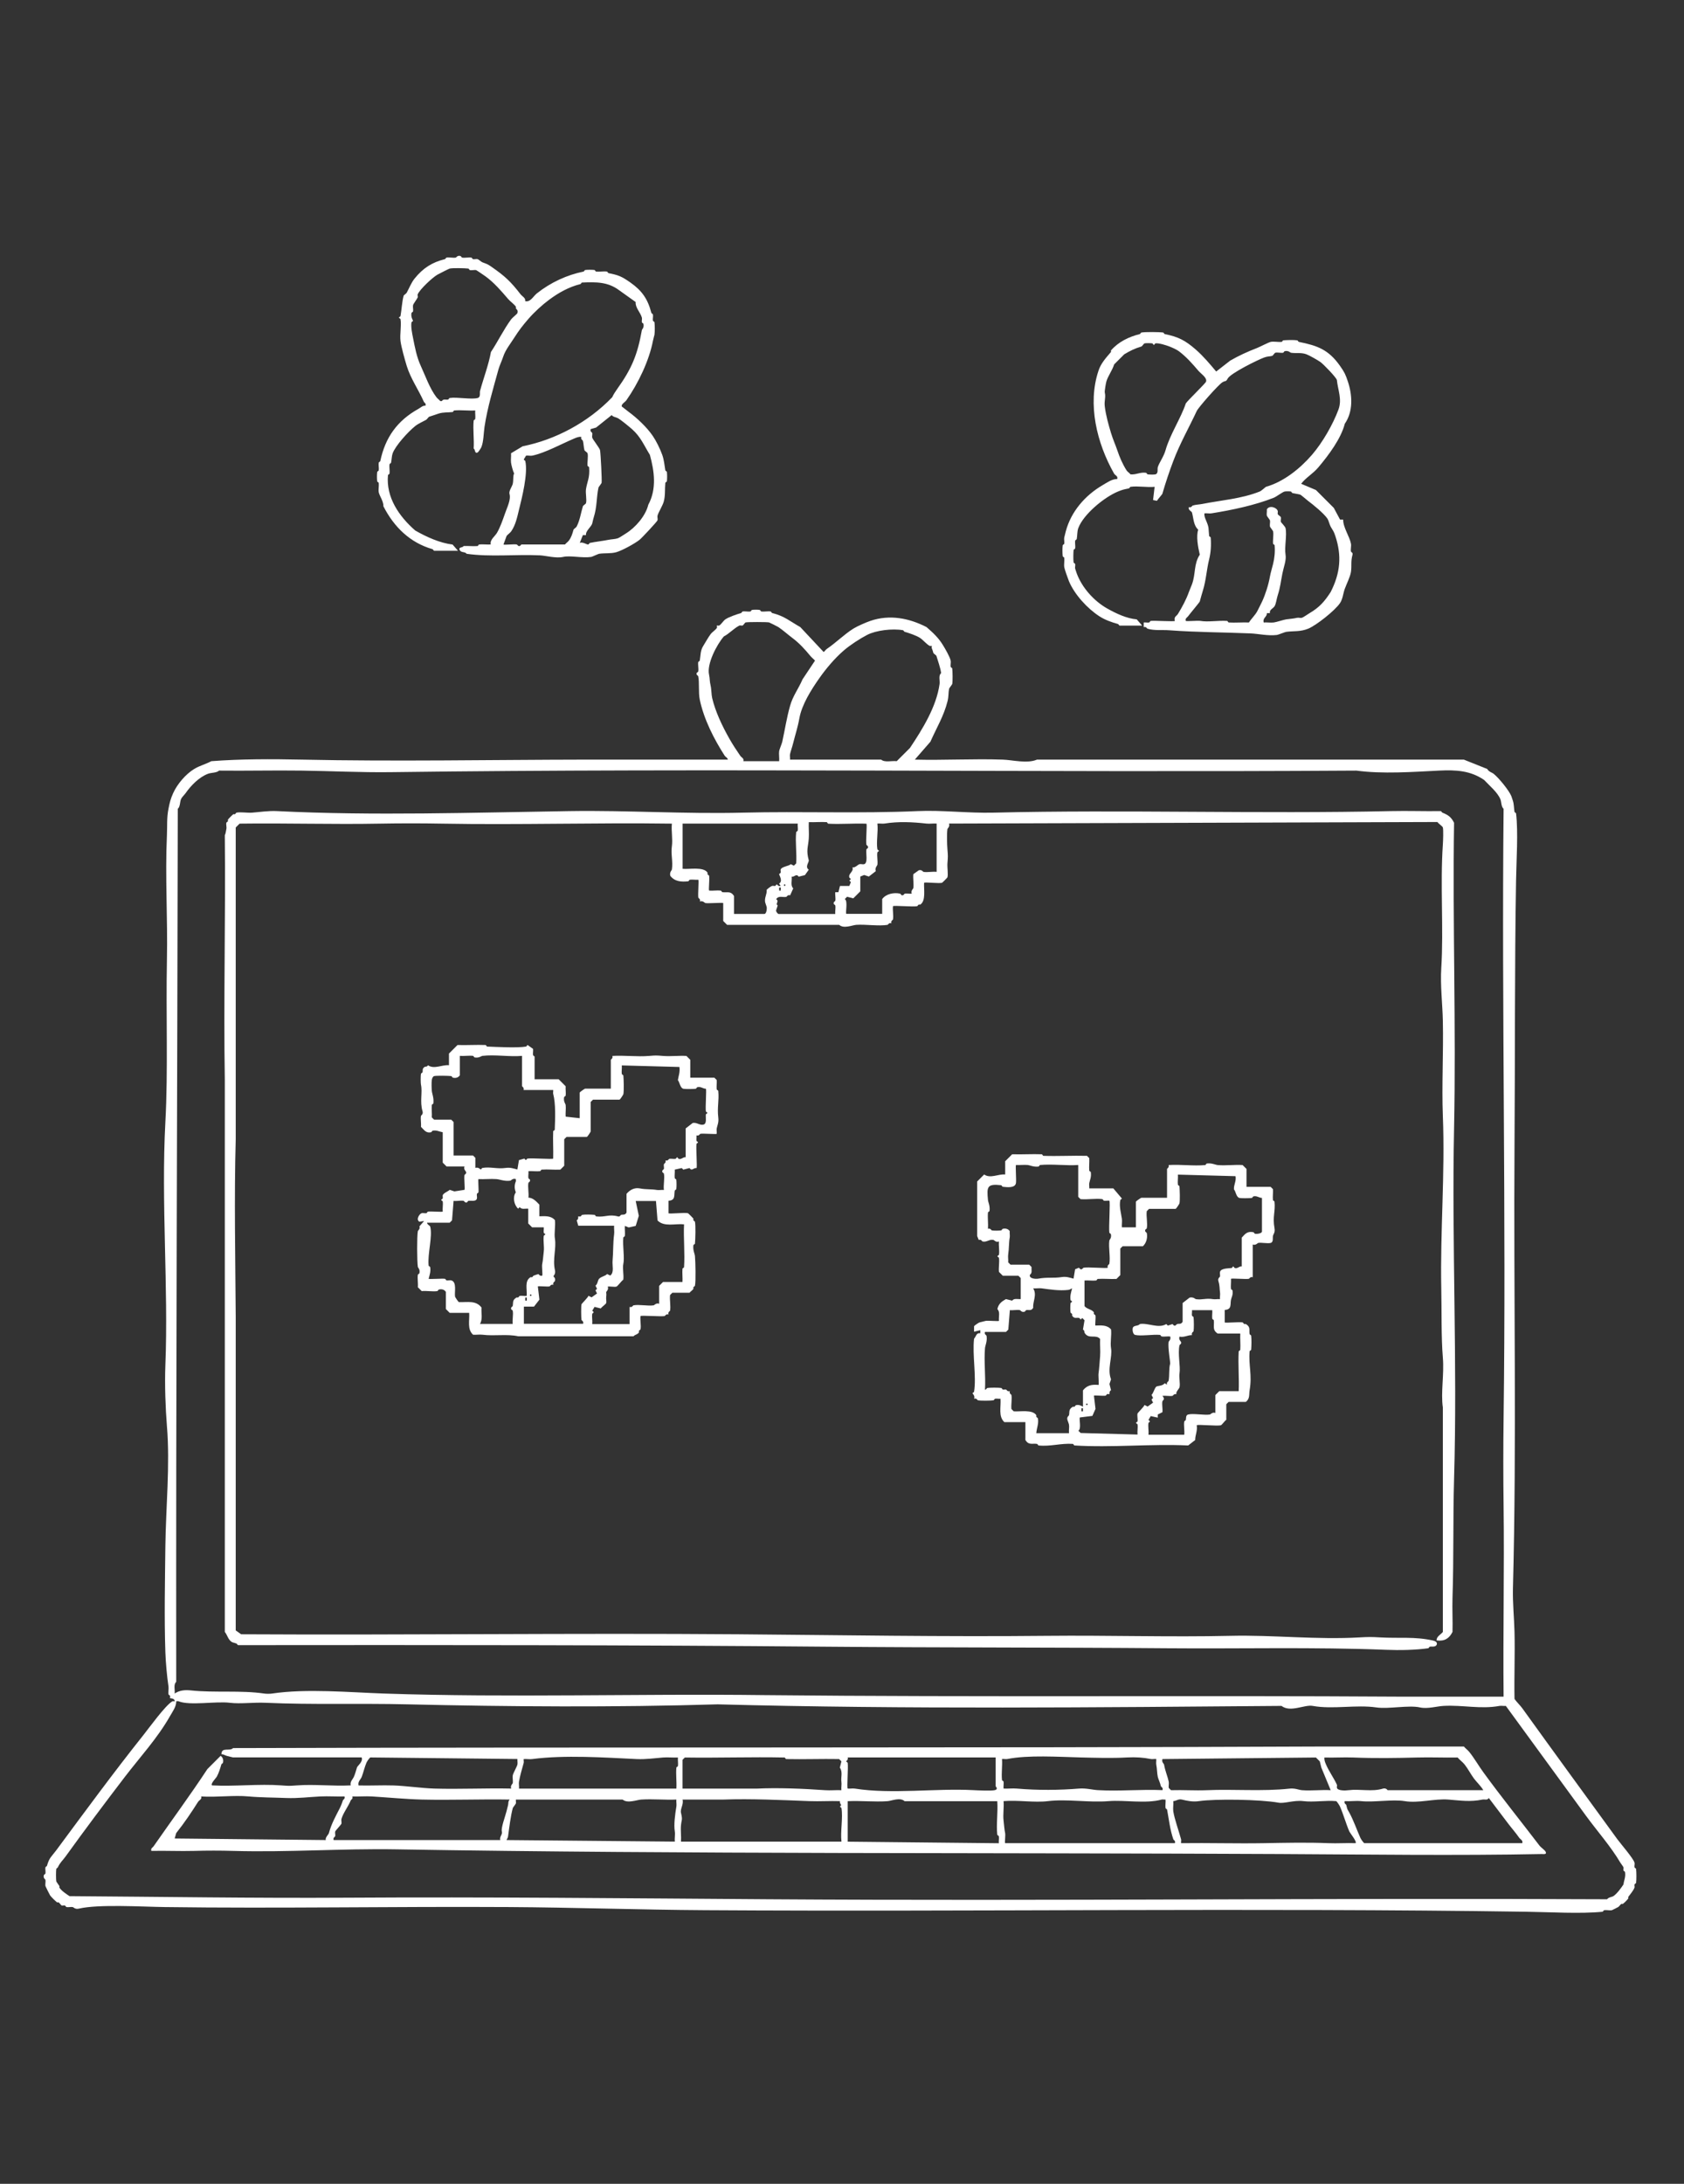
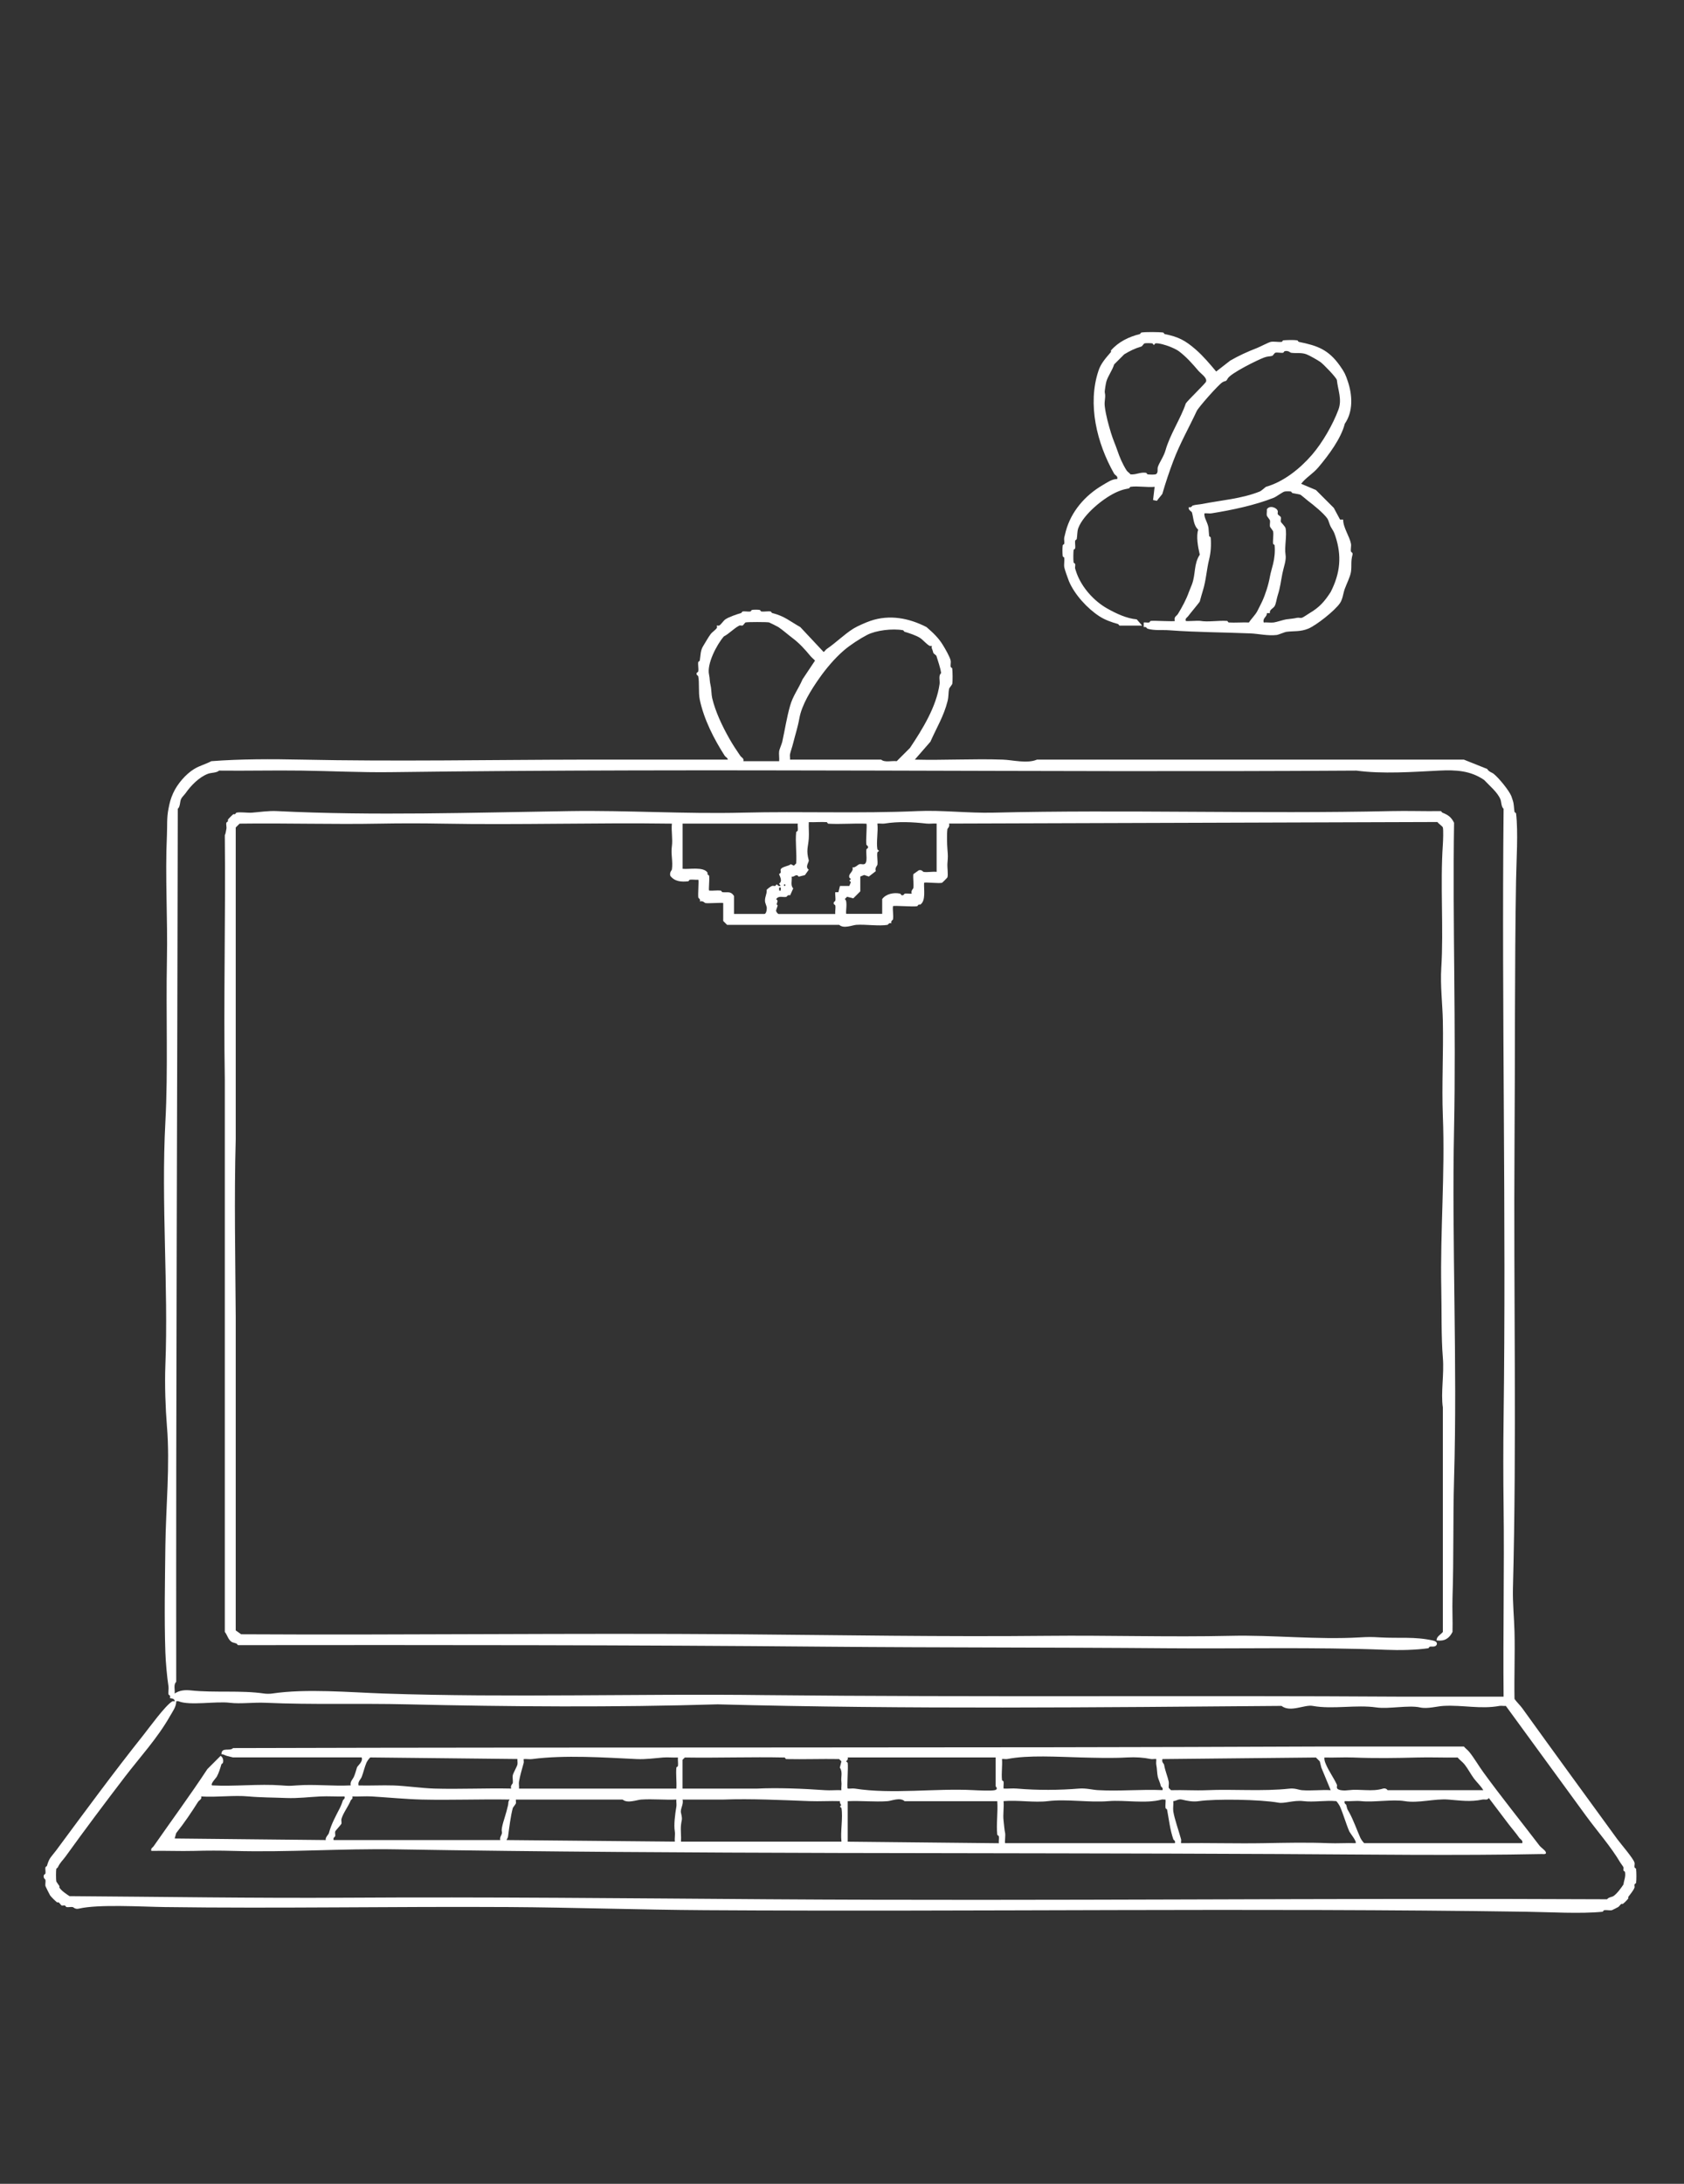
<svg xmlns="http://www.w3.org/2000/svg" width="270" height="350" viewBox="0 0 270 350" fill="none">
  <rect x="0" y="0" width="270" height="350" fill="#333333" stroke="none" />
  <path d="M146.654 121.744C151.344 121.864 156.074 121.584 160.764 121.744C162.354 121.794 164.664 122.424 166.264 121.744H234.704L238.454 123.244C238.664 123.674 239.284 123.854 239.454 123.994C240.344 124.704 241.974 126.724 242.324 127.614C242.384 127.764 242.524 128.194 242.574 128.364C242.754 128.944 242.724 129.544 242.824 130.114C242.844 130.214 243.064 130.274 243.074 130.364C243.434 133.294 243.124 138.004 243.074 141.104C242.834 155.064 242.924 169.544 242.824 183.584C242.664 207.204 243.194 231.114 242.574 254.544C242.514 256.914 242.774 259.374 242.824 261.544C242.914 265.124 242.754 268.714 242.824 272.284C243.174 272.794 243.744 273.324 244.074 273.784C249.164 280.854 254.244 287.814 259.314 294.774C259.874 295.534 261.864 297.824 262.064 298.524C262.124 298.734 262.014 299.044 262.064 299.274C262.084 299.374 262.304 299.434 262.314 299.524C262.384 299.984 262.394 301.334 262.314 301.774C262.294 301.864 262.094 301.924 262.064 302.024C262.014 302.184 262.114 302.384 262.064 302.524C261.874 303.034 261.374 303.584 261.064 304.024C261.024 304.084 261.104 304.224 261.064 304.274C260.894 304.504 260.424 304.974 260.194 305.144C260.144 305.184 260.004 305.104 259.944 305.144C259.764 305.274 259.614 305.544 259.444 305.644C259.334 305.704 258.504 306.134 258.444 306.144C258.084 306.224 257.584 306.084 257.194 306.144C257.104 306.154 257.034 306.384 256.944 306.394C253.414 306.754 248.384 306.444 244.704 306.394C201.034 305.744 156.914 306.414 113.064 306.144C102.814 306.084 91.834 305.704 81.594 305.644C63.094 305.534 44.684 305.894 26.394 305.644C22.744 305.594 15.794 305.164 12.654 305.894C12.034 306.044 11.784 305.664 11.654 305.644C11.344 305.594 10.944 305.704 10.654 305.644C10.564 305.624 10.504 305.424 10.404 305.394C10.254 305.344 10.064 305.434 9.904 305.394C9.784 305.364 9.574 305.014 9.404 304.894C9.344 304.854 9.204 304.934 9.154 304.894C8.914 304.714 8.184 304.004 8.034 303.774C7.974 303.684 7.304 302.354 7.284 302.274C7.224 301.984 7.344 301.574 7.284 301.274C7.274 301.204 6.884 301.014 7.034 300.524C7.064 300.424 7.264 300.364 7.284 300.274C7.344 299.974 7.224 299.564 7.284 299.274C7.304 299.184 7.504 299.124 7.534 299.024C7.914 297.684 8.234 297.604 9.034 296.524C13.574 290.394 18.234 284.044 23.024 278.034C23.894 276.944 26.524 273.294 27.644 272.664C27.764 272.594 27.964 272.714 28.014 272.664C28.004 272.144 27.304 272.204 27.264 272.164C27.224 272.124 27.324 271.924 27.264 271.794C27.214 271.684 27.034 271.634 27.014 271.544C26.944 271.164 27.074 270.684 27.014 270.294C26.774 268.704 26.564 266.394 26.514 264.794C26.324 259.244 26.454 253.374 26.514 247.804C26.584 241.734 27.284 234.774 26.764 228.564C26.534 225.784 26.394 221.884 26.514 218.824C27.014 206.264 25.824 192.704 26.514 179.844C26.964 171.544 26.594 162.464 26.764 153.854C26.904 147.084 26.454 140.514 26.764 133.864C26.834 132.264 26.714 131.144 27.014 129.614C27.214 128.604 27.334 128.074 27.764 127.114C28.424 125.654 29.774 124.074 31.134 123.244C31.994 122.714 32.994 122.474 33.884 121.994C38.514 121.634 43.574 121.644 48.374 121.744C63.414 122.064 78.944 121.764 93.834 121.744H116.694C116.684 121.464 116.324 121.324 116.194 121.124C114.454 118.414 112.854 115.274 112.194 112.124C111.954 110.964 112.164 109.344 111.944 108.374C111.924 108.274 111.604 108.204 111.694 107.874C111.724 107.774 111.924 107.724 111.944 107.624C112.034 107.214 111.884 106.584 111.944 106.124C111.954 106.034 112.174 105.974 112.194 105.874C112.334 105.114 112.284 104.304 112.694 103.624C113.024 103.074 113.594 102.084 113.944 101.624C114.194 101.294 114.774 100.924 114.944 100.624C115.014 100.504 114.894 100.294 114.944 100.254C114.994 100.214 115.204 100.324 115.314 100.254C115.634 100.074 115.974 99.484 116.314 99.254C116.904 98.864 118.124 98.454 118.814 98.254C118.914 98.224 118.974 98.024 119.064 98.004C119.444 97.934 119.924 98.064 120.314 98.004C120.404 97.994 120.474 97.764 120.564 97.754C120.874 97.704 121.504 97.704 121.814 97.754C121.904 97.764 121.974 97.994 122.064 98.004C122.534 98.064 123.114 97.924 123.564 98.004C123.654 98.024 123.714 98.234 123.814 98.254C125.764 98.734 126.634 99.554 128.314 100.504L132.064 104.504C132.244 104.364 132.384 104.124 132.564 104.004C134.024 103.014 135.324 101.694 136.814 100.754C137.474 100.344 138.834 99.754 139.564 99.504C142.634 98.454 145.764 99.064 148.554 100.504C149.634 101.444 150.454 102.204 151.174 103.374C151.564 104.004 152.304 105.294 152.424 105.874C152.484 106.164 152.374 106.564 152.424 106.874C152.444 106.974 152.664 107.034 152.674 107.124C152.734 107.614 152.764 109.194 152.674 109.624C152.654 109.714 152.194 110.284 152.174 110.374C152.034 111.024 152.124 111.564 151.924 112.374C151.334 114.744 150.174 116.614 149.174 118.874L146.674 121.744H146.654ZM124.924 121.994C124.974 121.474 124.854 120.874 124.924 120.374C124.954 120.134 125.364 119.164 125.424 118.874C125.854 116.924 126.134 115.014 126.674 113.124C127.134 111.494 128.014 110.414 128.674 108.874L130.674 105.874C130.444 105.614 130.144 105.394 129.924 105.124C129.084 104.104 128.154 103.074 127.054 102.254C126.334 101.714 125.534 100.994 124.804 100.504C124.674 100.414 123.384 99.774 123.304 99.754C122.954 99.674 119.854 99.674 119.554 99.754C119.414 99.794 119.194 100.214 119.054 100.254C118.884 100.304 118.674 100.194 118.554 100.254C117.664 100.704 116.934 101.544 116.054 102.004C114.884 103.354 113.304 106.434 113.684 108.124C113.834 108.784 113.744 109.074 113.934 109.874C114.074 110.454 114.054 111.334 114.184 111.874C114.684 114.014 115.774 116.324 116.934 118.374C117.454 119.294 118.074 120.244 118.684 121.124C118.904 121.434 119.314 121.524 119.184 121.994H124.934H124.924ZM149.404 103.504C149.404 103.504 149.144 103.574 149.034 103.504C148.544 103.234 147.984 102.554 147.534 102.254C146.924 101.844 145.694 101.444 145.034 101.254C144.934 101.224 144.874 101.024 144.784 101.004C143.084 100.704 140.464 101.014 139.034 101.754C137.894 102.344 136.314 103.364 135.284 104.254C133.794 105.534 132.394 107.234 131.414 108.624C130.054 110.544 128.554 112.944 128.164 115.124C127.904 116.584 127.494 117.784 127.164 119.124C127.024 119.704 126.764 120.404 126.664 120.874C126.614 121.134 126.694 121.474 126.664 121.744H141.274C141.874 122.244 142.954 121.894 143.774 121.994L145.894 119.874C147.934 116.824 150.134 113.264 150.644 109.634C150.724 109.034 150.424 108.274 150.894 107.884C150.764 106.954 150.414 106.064 150.144 105.134C150.104 104.994 149.684 104.774 149.644 104.634C149.544 104.294 149.534 104.214 149.394 103.884C149.334 103.754 149.434 103.554 149.394 103.514L149.404 103.504ZM241.074 271.924C240.974 261.724 241.204 251.514 241.074 241.314C241.014 236.794 241.014 231.844 241.074 227.324C241.504 194.764 240.754 162.184 241.074 129.624C240.694 129.334 240.734 128.534 240.574 128.124C240.114 126.984 238.814 125.924 237.954 125.004C235.784 123.514 233.474 123.364 230.714 123.504C226.524 123.714 221.654 124.074 217.474 123.504C165.804 123.834 114.504 123.074 62.604 123.754C57.854 123.814 52.934 123.564 48.364 123.504C43.794 123.444 39.534 123.554 35.124 123.504C34.724 123.884 33.884 123.814 33.374 124.004C31.934 124.534 30.604 125.904 29.754 127.124C29.544 127.424 29.154 127.744 29.004 128.124C28.844 128.524 28.884 129.334 28.504 129.624C28.424 176.564 28.204 222.434 28.254 269.554C27.784 269.974 28.074 270.794 28.004 271.424C28.794 270.884 29.674 270.824 30.624 270.924C34.374 271.324 38.664 270.874 42.364 271.424C42.674 271.474 43.304 271.474 43.614 271.424C49.114 270.604 56.044 271.234 61.594 271.424C81.654 272.104 102.664 271.424 122.544 271.674C156.994 272.024 191.004 271.704 224.954 271.924H241.064H241.074ZM28.254 272.674C28.274 273.524 27.674 274.304 27.254 275.044C25.254 278.574 22.434 281.624 20.014 284.784C16.824 288.954 13.584 293.274 10.524 297.524C10.054 298.174 9.634 298.494 9.274 299.274C9.224 299.384 9.044 299.434 9.024 299.524C8.964 299.814 8.964 301.234 9.024 301.524C9.044 301.604 9.424 302.114 9.524 302.274C9.564 302.344 9.484 302.474 9.524 302.524C9.894 303.084 10.654 303.564 11.144 303.894C25.974 303.994 40.684 304.234 55.604 304.144C78.084 304.004 100.864 304.244 123.294 304.394C168.084 304.694 212.884 304.174 257.674 304.394C257.874 304.074 258.474 304.024 258.674 303.894C259.284 303.484 259.924 302.574 260.294 302.024C260.374 301.364 260.684 300.794 260.544 300.024C260.524 299.934 260.324 299.874 260.294 299.774C260.244 299.614 260.344 299.414 260.294 299.274C260.234 299.114 259.904 298.714 259.794 298.524C258.254 295.914 256.074 293.464 254.294 291.024L241.434 273.404C241.114 273.444 240.734 273.354 240.434 273.404C237.374 273.964 234.554 273.234 231.444 273.404C230.444 273.454 228.884 273.914 227.694 273.654C225.884 273.244 222.634 273.934 220.704 273.654C217.424 273.174 213.714 273.994 210.464 273.404C209.124 273.164 206.904 274.504 205.464 273.404C176.324 273.634 145.544 273.964 115.044 273.154C98.604 273.654 81.724 273.534 65.334 273.154C57.704 272.974 49.984 273.234 42.604 272.904C40.604 272.814 38.564 273.114 36.854 272.904C34.604 272.624 30.394 273.404 28.614 272.654C28.504 272.614 28.354 272.674 28.244 272.654L28.254 272.674Z" fill="white" />
  <path d="M179.504 100.264C179.414 100.244 179.354 100.044 179.254 100.014C178.194 99.714 177.184 99.364 176.254 98.764C174.354 97.534 172.284 95.294 171.384 93.144C171.214 92.734 170.674 91.194 170.634 90.894C170.564 90.434 170.694 89.864 170.634 89.394C170.624 89.304 170.394 89.234 170.384 89.144C170.334 88.674 170.324 87.854 170.384 87.394C170.394 87.304 170.614 87.244 170.634 87.144C170.684 86.834 170.574 86.434 170.634 86.144C170.694 85.884 170.804 85.464 170.884 85.144C171.734 81.964 173.994 79.394 176.754 77.774C177.484 77.344 178.304 76.754 179.124 76.774C179.274 76.284 178.794 76.194 178.624 75.904C175.864 71.044 174.324 64.784 176.124 59.414C176.514 58.214 177.324 57.354 178.124 56.414C178.164 56.364 178.084 56.214 178.124 56.164C179.334 54.774 181.014 53.974 182.744 53.544C182.844 53.524 182.904 53.314 182.994 53.294C183.604 53.184 185.854 53.204 186.494 53.294C186.584 53.304 186.644 53.524 186.744 53.544C188.934 53.984 190.024 54.544 191.744 56.044C192.954 57.104 194.014 58.374 194.994 59.544L197.244 57.794C198.614 57.004 200.014 56.364 201.494 55.794C201.994 55.604 203.364 54.874 203.744 54.794C204.224 54.694 204.954 54.854 205.494 54.794C205.584 54.794 205.654 54.554 205.744 54.544C206.334 54.494 207.434 54.464 207.994 54.544C208.084 54.554 208.144 54.774 208.244 54.794C211.224 55.394 213.004 56.014 214.864 58.664C215.574 59.674 215.724 60.004 216.114 61.164C216.814 63.274 217.004 65.904 215.614 67.914C215.024 70.264 213.024 72.954 211.364 74.914C210.494 75.944 209.404 76.514 208.614 77.534L210.984 78.534L213.854 81.404L214.854 83.274H215.354C215.324 84.514 216.404 86.014 216.604 87.144C216.674 87.524 216.524 88.034 216.604 88.394C216.624 88.494 216.944 88.564 216.854 88.894C216.544 90.014 216.754 90.604 216.604 91.644C216.484 92.454 215.904 93.564 215.604 94.394C215.344 95.124 215.294 95.984 214.854 96.644C214.064 97.844 211.004 100.254 209.734 100.764C208.464 101.274 207.504 101.104 206.234 101.264C206.044 101.284 204.924 101.744 204.734 101.764C203.284 101.944 201.734 101.564 200.484 101.514C196.104 101.334 191.754 101.334 187.494 101.014C186.284 100.924 185.104 101.094 183.994 100.764C183.864 100.724 183.784 100.384 183.374 100.514V99.764C183.654 99.734 183.994 99.814 184.244 99.764C184.344 99.744 184.404 99.524 184.494 99.514C185.144 99.434 188.224 99.654 188.364 99.514C188.174 98.824 188.644 98.754 188.864 98.394C189.564 97.244 190.174 96.114 190.614 94.894C190.764 94.474 190.964 94.054 191.114 93.644C191.734 91.944 191.374 90.414 192.364 88.894C192.064 87.634 191.764 85.924 192.114 84.894C191.344 84.194 191.374 83.074 191.114 82.144C191.054 81.934 190.444 81.754 190.614 81.274C191.024 81.404 191.094 81.074 191.234 81.024C191.664 80.874 192.294 80.864 192.734 80.774C195.804 80.164 199.024 79.954 201.974 78.774C202.274 78.654 202.904 78.044 202.974 78.024C205.754 77.234 208.374 75.174 210.344 72.904C212.054 70.924 213.714 68.014 214.594 65.654C215.204 64.004 214.514 62.534 214.344 60.904C214.224 60.464 212.244 58.424 211.724 58.034C211.384 57.784 209.944 56.954 209.474 56.784C208.614 56.464 207.834 56.664 206.974 56.534C206.874 56.524 206.594 56.144 205.974 56.284C205.874 56.304 205.814 56.524 205.724 56.534C205.344 56.594 204.794 56.444 204.474 56.534C204.334 56.574 204.114 56.994 203.974 57.034C203.554 57.154 203.314 57.074 202.724 57.284C201.664 57.664 197.324 59.814 196.854 60.654C196.504 61.274 196.564 60.924 195.984 61.274C195.334 61.674 192.144 65.284 191.864 65.894C190.634 68.544 189.194 71.034 188.114 73.894C187.484 75.564 186.874 77.364 186.364 79.144C186.334 79.234 185.624 80.034 185.494 80.264L184.874 80.144L185.124 78.024C183.914 78.144 182.424 77.854 181.254 78.024C181.164 78.034 181.104 78.254 181.004 78.274C180.204 78.434 179.994 78.474 179.254 78.774C177.024 79.694 173.704 82.434 172.884 84.644C172.684 85.194 172.744 85.854 172.634 86.394C172.614 86.494 172.404 86.554 172.384 86.644C172.324 87.024 172.444 87.504 172.384 87.894C172.374 87.984 172.144 88.054 172.134 88.144C172.084 88.654 172.064 89.654 172.134 90.144C172.144 90.234 172.364 90.294 172.384 90.394C172.434 90.624 172.324 90.944 172.384 91.144C172.424 91.294 172.564 91.714 172.634 91.894C173.484 94.194 175.404 96.324 177.504 97.514C178.974 98.344 180.644 99.124 182.254 99.264L183.124 100.264H179.504ZM183.504 55.034C183.364 55.074 183.144 55.494 183.004 55.534C181.944 55.844 181.154 56.244 180.254 56.784L178.634 58.404C178.334 59.374 177.624 60.294 177.384 61.154C177.304 61.424 177.084 62.704 177.134 62.904C177.324 63.714 177.014 64.204 177.134 65.154C177.304 66.544 177.734 68.094 178.134 69.404C178.454 70.464 178.824 71.234 179.134 72.154C179.504 73.264 179.994 74.404 180.634 75.404C180.774 75.614 181.094 75.804 181.254 76.024C182.154 76.114 182.804 75.634 183.754 75.774C183.844 75.784 183.914 76.014 184.004 76.024C184.264 76.064 185.044 76.084 185.254 76.024C185.754 75.884 185.544 75.194 185.624 74.904C185.824 74.184 186.574 73.224 186.874 72.154C187.584 69.634 189.324 67.054 190.124 64.654C190.514 64.084 193.284 61.454 193.374 61.154C193.554 60.514 192.544 59.904 192.124 59.404C191.204 58.324 190.214 57.194 189.004 56.284C188.654 56.024 187.984 55.724 187.504 55.534C187.024 55.344 185.764 54.944 185.254 55.034C185.154 55.054 185.084 55.284 185.004 55.284C184.924 55.284 184.854 55.054 184.754 55.034C184.514 54.994 183.704 54.974 183.504 55.034ZM202.604 99.764C203.134 99.724 203.714 99.824 204.224 99.764C204.644 99.714 205.794 99.324 206.224 99.264C206.934 99.164 207.294 99.164 207.974 99.014C208.204 98.964 208.514 99.074 208.724 99.014C208.954 98.954 209.684 98.434 209.974 98.264C211.534 97.344 212.344 96.434 213.344 94.894C214.914 91.824 215.144 89.054 214.094 85.894C213.814 85.044 213.714 85.064 213.344 84.394C213.174 84.084 213.014 83.404 212.844 83.144C212.274 82.284 210.514 80.864 209.724 80.274C209.494 80.104 208.594 79.314 208.474 79.274C208.124 79.174 207.584 79.114 207.224 79.024C207.124 79.004 207.064 78.794 206.974 78.774C206.754 78.734 206.184 78.734 205.974 78.774C205.634 78.844 204.654 79.604 204.224 79.774C201.184 80.984 197.434 81.764 194.234 82.274C193.894 82.324 193.474 82.234 193.114 82.274C193.054 82.684 193.214 83.034 193.364 83.394C193.904 84.674 193.724 84.574 193.864 85.894C193.864 85.984 194.104 86.054 194.114 86.144C194.214 87.374 194.134 88.564 193.864 89.644C193.464 91.254 193.374 93.014 192.864 94.644C192.674 95.244 192.544 95.754 192.364 96.394C192.324 96.544 190.744 98.404 190.494 98.764C190.314 99.014 190.004 99.064 190.124 99.514C190.234 99.614 192.044 99.434 192.494 99.514C193.664 99.724 195.254 99.424 196.744 99.514C196.834 99.514 196.904 99.754 196.994 99.764C198.074 99.824 199.164 99.724 200.244 99.764C200.654 99.124 201.294 98.544 201.614 97.894C201.844 97.424 202.144 96.874 202.364 96.394C202.884 95.264 203.384 93.714 203.614 92.394C203.714 91.814 203.974 90.974 204.114 90.394C204.344 89.454 204.454 88.464 204.364 87.394C204.364 87.304 204.124 87.234 204.114 87.144C204.054 86.534 204.234 85.684 204.114 85.144C204.094 85.054 203.634 84.484 203.614 84.394C203.554 84.104 203.674 83.684 203.614 83.394C203.594 83.304 203.134 82.734 203.114 82.644C203.054 82.354 203.154 81.964 203.114 81.644C203.504 80.924 204.704 81.324 204.864 81.894C204.904 82.044 204.824 82.244 204.864 82.394C204.904 82.534 205.324 82.754 205.364 82.894C205.424 83.104 205.304 83.434 205.364 83.644C205.384 83.724 206.054 84.374 206.114 84.644C206.364 85.794 205.914 87.664 206.114 88.894C206.264 89.804 205.824 90.834 205.614 91.894C205.354 93.184 205.274 94.144 204.864 95.394C204.684 95.954 204.594 96.754 204.364 97.144C204.134 97.534 203.474 97.714 203.614 98.264H203.114C203.184 98.874 202.404 99.004 202.614 99.764H202.604Z" fill="white" />
-   <path d="M69.594 88.264C69.504 88.244 69.444 88.044 69.344 88.014C65.754 86.984 63.184 84.484 61.474 81.144C61.514 80.374 60.824 79.434 60.724 78.894C60.644 78.444 60.784 77.864 60.724 77.394C60.714 77.304 60.484 77.234 60.474 77.144C60.424 76.754 60.424 76.034 60.474 75.644C60.484 75.554 60.714 75.484 60.724 75.394C60.784 75.004 60.664 74.524 60.724 74.144C60.744 74.054 60.954 73.994 60.974 73.894C61.764 70.114 63.694 67.414 67.094 65.524C67.454 65.324 67.794 64.964 68.214 65.024C68.344 64.614 68.034 64.564 67.964 64.404C67.134 62.514 65.834 60.674 65.214 58.654C64.914 57.674 64.324 55.574 64.214 54.654C64.084 53.574 64.384 52.184 64.214 51.154C64.194 51.054 63.964 50.984 63.964 50.904C63.964 50.824 64.194 50.754 64.214 50.654C64.394 49.634 64.454 48.364 64.714 47.404C64.754 47.274 65.124 47.074 65.214 46.904C65.634 46.124 65.944 45.304 66.464 44.654C67.824 42.964 69.284 42.034 71.334 41.534C71.434 41.514 71.494 41.304 71.584 41.284C72.034 41.204 72.634 41.364 73.084 41.284C73.154 41.274 73.344 40.884 73.834 41.034C73.934 41.064 73.994 41.264 74.084 41.284C74.534 41.364 75.114 41.214 75.584 41.284C75.674 41.294 75.734 41.514 75.834 41.534C76.064 41.584 76.374 41.474 76.584 41.534C76.694 41.564 77.184 41.974 77.334 42.034C78.084 42.334 78.074 42.254 78.834 42.784C80.964 44.264 81.874 45.114 83.454 47.154C83.754 47.534 84.304 47.744 84.204 48.274C85.074 48.444 85.454 47.524 86.074 47.024C88.274 45.274 90.894 44.064 93.564 43.524C93.664 43.504 93.724 43.284 93.814 43.274C94.184 43.224 94.934 43.224 95.314 43.274C95.404 43.284 95.474 43.514 95.564 43.524C96.124 43.584 96.774 43.444 97.314 43.524C97.404 43.534 97.464 43.754 97.564 43.774C99.174 44.094 99.664 44.294 101.064 45.274C102.914 46.574 103.854 47.894 104.434 50.144C104.464 50.244 104.664 50.294 104.684 50.394C104.744 50.694 104.634 51.084 104.684 51.394C104.704 51.494 104.924 51.554 104.934 51.644C104.994 52.124 105.004 53.174 104.934 53.644C104.914 53.764 104.754 54.274 104.684 54.644C104.084 57.774 102.344 61.434 100.434 64.144C100.224 64.444 99.584 64.774 99.684 65.144C100.054 65.414 100.444 65.744 100.804 66.014C102.164 67.014 103.724 68.484 104.674 69.884C105.214 70.674 105.824 71.914 106.174 72.884C106.484 73.744 106.524 74.544 106.674 75.384C106.694 75.484 106.914 75.544 106.924 75.634C106.974 76.024 106.974 76.744 106.924 77.134C106.914 77.224 106.684 77.294 106.674 77.384C106.574 78.424 106.694 79.384 106.424 80.384C106.254 81.024 105.574 82.084 105.424 82.634C105.364 82.844 105.484 83.174 105.424 83.384C105.364 83.594 102.894 86.234 102.554 86.504C101.794 87.114 99.754 88.234 98.804 88.504C97.914 88.754 96.984 88.614 96.054 88.754C95.924 88.774 94.934 89.234 94.804 89.254C93.324 89.474 91.464 88.994 90.304 89.254C89.144 89.514 87.534 89.054 86.554 89.004C82.644 88.824 78.564 89.294 74.814 88.754C74.534 88.364 73.924 88.634 73.694 88.134C73.464 87.634 74.244 87.804 74.314 87.514C75.054 87.474 75.834 87.574 76.564 87.514C76.654 87.514 76.724 87.274 76.814 87.264C77.414 87.204 78.074 87.304 78.684 87.264C78.514 86.504 79.344 85.974 79.684 85.394C80.194 84.524 80.624 83.284 80.934 82.394C81.314 81.284 81.954 80.084 81.684 79.144C81.564 78.714 82.074 78.004 82.184 77.644C82.364 77.044 82.214 76.224 82.434 75.894C82.244 75.534 81.974 74.494 81.934 74.144C81.874 73.674 81.974 73.134 81.934 72.644L83.804 71.524C88.994 70.494 94.274 67.724 98.164 63.654C98.324 63.274 98.674 62.734 98.914 62.404C101.344 59.014 102.214 56.794 102.914 52.904C102.934 52.774 103.304 52.524 103.164 51.904C103.144 51.804 102.934 51.754 102.914 51.654C102.864 51.434 102.974 51.114 102.914 50.904C102.664 50.034 101.844 49.324 101.914 48.404L99.294 46.534C97.444 45.144 95.564 45.194 93.304 45.284C93.214 45.304 93.154 45.514 93.054 45.534C91.184 45.994 89.554 46.924 88.054 48.034C86.954 48.844 85.624 50.054 84.684 51.154C83.804 52.174 83.224 52.914 82.434 54.154C81.814 55.124 81.014 56.124 80.684 57.154C80.504 57.714 80.074 58.654 79.934 59.154C79.094 62.224 78.154 65.294 77.684 68.404C77.534 69.424 77.544 70.744 77.184 71.654C77.114 71.824 76.714 72.454 76.564 72.524C76.064 72.754 76.224 71.974 75.944 71.904C76.044 70.444 75.804 68.844 75.944 67.404C75.944 67.314 76.184 67.244 76.194 67.154C76.254 66.724 76.154 66.224 76.194 65.784C75.094 65.854 73.904 65.684 72.824 65.784C72.734 65.784 72.664 66.024 72.574 66.034C71.764 66.134 71.134 66.034 70.324 66.284C69.884 66.424 69.344 66.634 68.824 66.784C68.694 66.824 68.494 67.184 68.324 67.284C67.754 67.604 67.054 67.894 66.574 68.284C65.424 69.204 63.414 71.414 62.954 72.654C62.804 73.074 62.794 73.714 62.704 74.154C62.684 74.254 62.464 74.314 62.454 74.404C62.384 74.864 62.514 75.434 62.454 75.904C62.444 75.994 62.214 76.064 62.204 76.154C61.874 79.694 63.964 82.744 66.574 85.024C68.354 86.044 70.524 87.034 72.564 87.274L73.434 88.274H69.564L69.594 88.264ZM72.094 43.044C71.984 43.064 70.284 43.934 70.094 44.044C69.294 44.524 67.334 46.344 66.974 47.164C66.914 47.304 67.034 47.524 66.974 47.664C66.844 47.954 66.264 48.704 66.224 48.914C66.164 49.204 66.284 49.614 66.224 49.914C66.204 50.014 65.994 50.064 65.974 50.164C65.844 50.854 66.224 51.344 66.224 51.414C66.224 51.494 65.994 51.564 65.974 51.664C65.854 52.374 66.084 53.464 66.224 54.164C66.534 55.734 66.814 57.234 67.474 58.664C68.214 60.264 68.884 62.234 69.974 63.664C70.144 63.884 70.414 64.064 70.594 64.284H70.844C71.084 63.874 71.484 64.114 71.844 64.034C71.944 64.014 72.004 63.794 72.094 63.784C73.324 63.604 75.574 64.064 76.594 63.784C77.094 63.644 76.894 62.954 76.964 62.664C77.514 60.614 78.324 58.544 78.714 56.414C79.834 54.724 80.784 52.754 81.964 51.164C82.164 50.894 82.914 50.334 82.964 50.164C83.104 49.684 82.804 49.604 82.714 49.414C82.674 49.334 82.744 49.214 82.714 49.164C82.494 48.794 81.794 48.304 81.464 47.914C80.374 46.644 79.244 45.314 77.844 44.294C77.694 44.184 76.434 43.324 76.344 43.294C76.084 43.224 75.644 43.354 75.344 43.294C75.244 43.274 75.184 43.054 75.094 43.044C74.534 42.974 72.584 42.934 72.094 43.044ZM92.954 87.014C93.414 86.794 94.124 87.324 94.324 87.264C94.424 87.234 94.484 87.034 94.574 87.014C95.554 86.814 96.614 86.704 97.574 86.514C98.014 86.424 98.654 86.414 99.074 86.264C99.384 86.144 99.994 85.714 100.324 85.514C101.874 84.564 103.514 82.684 103.944 80.894C105.314 78.364 104.914 75.504 104.194 72.894C103.264 71.404 102.724 69.994 101.324 68.774C100.844 68.354 99.604 67.324 99.074 67.024C98.804 66.864 98.274 66.834 98.074 66.524L95.574 68.524L94.704 68.774C94.564 69.184 94.924 69.284 94.954 69.394C95.004 69.614 94.894 69.934 94.954 70.144C95.034 70.434 96.134 71.804 96.204 72.144C96.304 72.614 96.534 77.024 96.454 77.394C96.434 77.484 95.974 78.054 95.954 78.144C95.614 79.724 95.744 81.174 95.204 82.894C95.074 83.294 95.054 83.534 94.954 83.894C94.804 84.444 93.854 85.094 93.954 85.764H93.454L92.954 87.014ZM93.204 70.024C92.794 69.964 92.444 70.124 92.084 70.274C89.974 71.164 87.424 72.584 85.344 73.024C85.054 73.084 84.664 72.984 84.344 73.024L83.974 73.644C84.004 73.744 84.204 73.794 84.224 73.894C84.674 75.894 83.684 79.794 83.224 81.644C82.914 82.914 82.684 84.094 81.974 85.144C81.794 85.404 81.434 85.634 81.224 85.894L80.724 87.264C80.834 87.374 82.424 87.174 82.844 87.264C82.994 87.294 83.174 87.844 83.594 87.264H90.584C90.764 87.044 91.044 86.864 91.204 86.644C91.614 86.104 91.774 85.534 91.954 84.894C91.994 84.764 92.364 84.564 92.454 84.394C92.984 83.364 93.114 82.274 93.454 81.144C93.494 81.004 93.914 80.784 93.954 80.644C94.104 80.104 93.854 79.044 93.954 78.394C94.134 77.194 94.594 76.584 94.454 74.894C94.454 74.804 94.214 74.734 94.204 74.644C94.144 74.064 94.334 73.104 94.204 72.644C94.164 72.504 93.744 72.284 93.704 72.144C93.584 71.714 93.564 71.004 93.454 70.644C93.414 70.514 93.074 70.424 93.204 70.024Z" fill="white" />
  <path d="M230.335 262.924C230.285 262.294 230.995 261.984 231.335 261.554V225.574C230.985 223.184 231.565 220.274 231.335 217.574C231.065 214.364 231.155 209.994 231.085 206.584C230.895 197.304 231.705 188.184 231.335 178.844C231.145 173.944 231.445 168.764 231.335 163.604C231.285 160.964 230.905 157.944 231.085 155.104C231.475 148.904 230.895 141.774 231.335 135.364C231.375 134.804 231.445 133.024 231.335 132.614C231.285 132.434 230.614 131.984 230.464 131.744L152.154 131.994C152.344 132.444 151.914 132.794 151.904 132.864C151.794 133.624 151.834 135.294 151.904 136.114C151.994 137.224 151.994 137.244 151.904 138.364C151.854 139.004 152.044 140.114 151.904 140.614C151.884 140.674 151.095 141.474 151.035 141.484C150.535 141.624 148.304 141.344 148.164 141.484C148.094 142.484 148.485 144.384 147.545 144.984C147.495 145.014 147.375 144.944 147.295 144.984C147.185 145.034 147.135 145.214 147.045 145.234C146.415 145.374 143.324 145.084 143.174 145.234C143.094 145.894 143.284 146.734 143.174 147.354C143.154 147.454 142.784 147.574 142.924 147.974C142.524 147.834 142.395 148.204 142.305 148.224C140.935 148.464 138.825 148.124 137.305 148.224C136.675 148.264 135.265 148.894 134.555 148.224H116.575L115.954 147.604V144.734C115.854 144.634 113.595 144.814 113.085 144.734C113.015 144.724 112.664 144.294 112.214 144.484C112.354 144.084 111.984 143.954 111.964 143.864C111.874 143.354 112.074 141.104 111.964 140.994C111.524 141.034 111.025 140.934 110.595 140.994C110.505 141.004 110.435 141.234 110.345 141.244C109.205 141.364 108.174 141.284 107.474 140.374C107.314 139.784 107.714 139.464 107.724 139.374C107.924 138.024 107.534 136.904 107.724 135.624C107.884 134.534 107.604 133.134 107.724 132.004C95.454 131.834 83.154 132.224 70.884 132.004C67.664 131.944 64.114 131.944 60.894 132.004C53.404 132.144 45.904 131.904 38.414 132.004L37.794 132.624V182.594C37.535 191.904 37.734 201.794 37.794 211.084V261.304L38.664 261.924C65.224 262.074 91.785 261.714 118.345 261.924C134.735 262.054 151.395 262.344 167.805 262.174C177.725 262.074 187.585 262.394 197.275 262.174C204.185 262.014 211.085 262.824 218.005 262.424C219.385 262.344 219.865 262.344 221.255 262.424C224.315 262.604 226.834 262.264 229.744 262.924C230.064 262.994 230.484 263.174 230.364 263.544C230.204 264.044 229.544 263.844 229.244 263.914C229.144 263.934 229.084 264.154 228.994 264.164C226.964 264.454 224.405 264.504 222.255 264.414C210.715 263.954 198.755 264.264 187.035 264.164C169.045 264.014 150.615 264.074 132.585 263.914C101.185 263.634 69.694 263.634 38.164 263.664C38.074 263.644 38.024 263.454 37.914 263.414C37.744 263.344 37.274 263.234 37.164 263.164C36.564 262.784 36.465 262.064 36.044 261.544V173.094C35.834 160.344 36.184 146.934 36.044 133.864C36.194 133.564 36.205 133.274 36.294 132.864C36.364 132.574 36.224 132.154 36.294 131.864C36.315 131.774 36.495 131.724 36.544 131.614C36.584 131.534 36.514 131.414 36.544 131.364C36.624 131.224 37.284 130.574 37.414 130.494C37.464 130.464 37.584 130.534 37.664 130.494C37.774 130.444 37.824 130.264 37.914 130.244C38.544 130.104 39.664 130.304 40.414 130.244C41.644 130.154 42.984 129.924 44.414 129.994C59.744 130.764 76.024 130.224 91.374 129.994C100.704 129.854 109.744 130.474 119.104 130.244C128.464 130.014 137.875 130.404 147.085 129.994C151.075 129.814 155.155 130.344 159.325 130.244C180.125 129.734 202.025 130.464 223.025 129.994C225.685 129.934 228.355 130.034 231.015 129.994C231.105 130.014 231.155 130.204 231.265 130.244C232.225 130.624 232.674 130.964 233.134 131.864C232.884 148.174 233.474 164.524 233.134 180.834C232.754 199.204 233.684 218.374 233.134 237.054C232.954 243.184 233.094 249.804 232.884 256.044C232.824 257.874 232.934 259.714 232.884 261.544C232.374 262.574 231.614 263.074 230.384 262.914L230.335 262.924ZM124.805 146.484H133.924C133.864 146.064 134.014 145.494 133.924 145.114C133.904 145.014 133.704 144.964 133.674 144.864C133.584 144.534 133.904 144.464 133.924 144.364C134.014 143.984 133.864 143.414 133.924 142.994H134.424L134.674 141.994H136.174L136.424 141.374L136.174 141.124C136.644 140.794 136.234 140.824 136.174 140.624C135.984 139.974 136.924 139.714 136.674 139.004C137.074 139.134 137.535 138.574 137.795 138.504C138.005 138.444 138.335 138.564 138.545 138.504C139.205 138.324 138.794 136.694 138.914 136.134C138.934 136.034 139.134 135.984 139.164 135.884C139.254 135.554 138.934 135.484 138.914 135.384C138.784 134.814 139.054 132.144 138.914 132.014C136.884 131.934 134.815 132.124 132.795 132.014C132.705 132.014 132.635 131.774 132.545 131.764C131.595 131.704 130.624 131.804 129.674 131.764C129.634 132.624 129.734 133.524 129.674 134.384C129.574 135.784 129.224 136.254 129.674 137.884C129.744 138.134 129.014 138.954 129.674 139.384L129.055 140.254L128.055 140.504C127.655 139.944 127.444 140.564 126.934 140.504C127.004 141.144 126.714 141.954 127.184 142.374L126.684 143.494C126.284 143.354 126.155 143.724 126.065 143.744C125.475 143.844 124.834 143.494 124.444 144.114C125.014 144.464 124.234 144.834 124.694 145.114L124.444 145.864C124.364 146.074 124.695 146.454 124.815 146.484H124.805ZM150.154 131.994C149.624 131.954 149.045 132.054 148.535 131.994C146.275 131.744 144.065 131.634 141.795 131.994C141.455 132.044 141.034 131.954 140.674 131.994C140.824 133.264 140.474 134.914 140.674 136.114C140.694 136.214 140.924 136.284 140.924 136.364C140.924 136.444 140.694 136.514 140.674 136.614C140.574 137.214 140.764 137.994 140.674 138.614C140.664 138.684 140.214 139.154 140.424 139.614L139.305 140.484L138.555 140.234L137.934 140.484V142.854L136.815 143.974L135.815 143.724L135.444 144.094C135.984 144.384 135.514 146.294 135.694 146.464H141.444V144.094C142.044 143.264 143.315 142.994 144.315 143.224C144.415 143.244 144.465 143.444 144.565 143.474C144.895 143.564 144.965 143.244 145.065 143.224C145.385 143.154 145.834 143.274 146.184 143.224C145.994 142.774 146.424 142.424 146.434 142.354C146.534 141.674 146.364 140.814 146.434 140.104L147.305 139.484C147.795 139.334 147.985 139.724 148.055 139.734C148.675 139.844 149.514 139.654 150.174 139.734V131.984L150.154 131.994ZM127.924 131.994H109.444V139.244C110.534 139.354 112.804 138.864 113.444 139.864C113.474 139.914 113.404 140.034 113.444 140.114C113.494 140.224 113.674 140.274 113.694 140.364C113.794 140.814 113.584 142.624 113.694 142.734C114.304 142.784 114.975 142.664 115.565 142.734C115.655 142.744 115.725 142.974 115.815 142.984C116.595 143.104 117.134 142.734 117.684 143.604V146.474H122.555C122.875 146.474 122.984 145.694 122.924 145.354C122.904 145.244 122.694 144.714 122.674 144.604C122.544 143.814 122.994 143.344 122.924 142.604C123.134 142.394 123.565 142.064 123.795 141.984C123.935 141.934 124.135 142.024 124.295 141.984C124.395 141.954 124.465 141.734 124.545 141.734C124.595 141.734 124.794 142.124 125.164 141.984L124.914 141.614C125.574 141.224 124.914 140.224 124.914 140.114C124.914 140.034 125.134 139.964 125.164 139.864C125.204 139.704 125.124 139.514 125.164 139.364C125.304 138.884 126.525 138.814 126.785 138.494L127.285 138.744L127.654 138.374C127.774 136.774 127.484 134.944 127.654 133.374C127.654 133.284 127.884 133.224 127.904 133.124C127.964 132.784 127.864 132.364 127.904 132.004L127.924 131.994ZM125.805 141.734C125.645 141.734 125.645 141.984 125.805 141.984C125.965 141.984 125.965 141.734 125.805 141.734ZM125.174 142.734V142.234H124.924V142.734H125.174Z" fill="white" />
-   <path d="M85.704 172.974H89.575L90.694 174.094C90.654 174.584 90.754 175.124 90.694 175.594C90.684 175.684 90.464 175.744 90.444 175.844C90.314 176.544 90.674 176.914 90.694 177.094C90.764 177.684 90.644 178.364 90.694 178.964L92.944 179.214V175.094C93.074 174.934 93.764 174.474 93.814 174.474H97.934V169.854C97.934 169.804 98.324 169.604 98.184 169.234C100.094 169.114 102.165 169.394 104.055 169.234C105.165 169.144 105.185 169.144 106.305 169.234C107.515 169.334 108.825 169.164 110.055 169.234L110.674 169.854V172.724H114.545L114.914 173.094C114.954 173.584 114.854 174.124 114.914 174.594C114.924 174.684 115.154 174.754 115.164 174.844C115.314 176.454 114.964 177.454 115.164 179.094C115.264 179.924 115.024 180.294 114.914 180.844C114.864 181.104 114.944 181.434 114.914 181.714C114.814 181.814 112.755 181.634 112.295 181.714C112.195 181.734 112.074 182.104 111.674 181.964C111.704 182.244 111.624 182.574 111.674 182.834C111.694 182.934 111.924 183.004 111.924 183.084C111.924 183.164 111.694 183.234 111.674 183.334C111.564 183.974 111.814 187.074 111.674 187.204C111.154 187.144 110.945 187.764 110.555 187.204L109.555 187.454L109.305 187.204L108.184 187.454C108.224 187.894 108.124 188.394 108.184 188.824C108.194 188.914 108.424 188.984 108.434 189.074C108.484 189.464 108.484 190.184 108.434 190.574C108.424 190.664 108.204 190.724 108.184 190.824C108.044 191.574 108.344 192.374 107.184 192.444V194.444C107.334 194.594 109.785 194.294 110.305 194.444C110.365 194.464 111.104 195.204 111.174 195.314C111.204 195.364 111.134 195.484 111.174 195.564C111.224 195.674 111.404 195.724 111.424 195.814C111.554 196.394 111.494 198.614 111.424 199.314C111.424 199.404 111.184 199.474 111.174 199.564C111.074 200.384 111.384 200.914 111.424 201.314C111.504 202.204 111.584 205.334 111.424 206.064C111.404 206.154 111.224 206.204 111.174 206.314C111.134 206.394 111.204 206.514 111.174 206.564C111.054 206.774 110.715 206.974 110.555 207.184H107.805L107.434 207.554C107.344 208.324 107.564 209.324 107.434 210.054C107.414 210.154 107.044 210.274 107.184 210.674C106.784 210.534 106.655 210.904 106.565 210.924C105.925 211.034 102.834 210.784 102.694 210.924C102.604 211.564 102.824 212.464 102.694 213.044C102.674 213.134 102.494 213.184 102.444 213.294C102.404 213.374 102.474 213.494 102.444 213.544C102.204 213.914 101.825 213.864 101.575 214.164H83.095C81.185 213.764 79.325 214.164 77.345 213.914C76.875 213.854 76.335 213.954 75.845 213.914C74.865 213.014 75.314 211.624 75.224 210.414H72.104L71.484 209.794V207.044C71.225 206.664 70.814 206.564 70.364 206.674C70.264 206.694 70.204 206.914 70.114 206.924C69.354 207.034 68.404 206.844 67.614 206.924L66.995 206.304C67.055 205.664 66.904 204.914 66.995 204.304C67.004 204.214 67.225 204.154 67.245 204.054C67.385 203.434 67.004 203.154 66.995 203.054C66.855 202.124 66.835 198.194 66.995 197.304C67.004 197.234 67.415 196.944 67.245 196.554L67.995 195.684L67.245 195.804C66.644 195.474 67.244 194.534 67.614 194.434C67.824 194.374 68.144 194.484 68.364 194.434C68.464 194.414 68.524 194.194 68.614 194.184C69.054 194.114 70.894 194.274 70.984 194.184C70.924 193.674 71.064 193.044 70.984 192.564C70.965 192.464 70.734 192.394 70.734 192.314C70.734 192.234 70.954 192.164 70.984 192.064C71.025 191.904 70.945 191.714 70.984 191.564C71.085 191.214 71.884 190.924 72.104 190.694L72.854 190.944L74.474 190.694C74.584 190.584 74.374 188.764 74.474 188.324C74.494 188.224 74.814 188.154 74.724 187.824C74.684 187.684 74.294 187.424 74.474 186.954H71.604L70.984 186.334V181.464C70.434 181.374 70.024 181.094 69.364 181.214C69.274 181.234 69.214 181.444 69.114 181.464C68.304 181.654 68.004 181.094 67.495 180.594C67.555 180.044 67.404 179.364 67.495 178.844C67.504 178.774 67.894 178.584 67.745 178.094C67.284 176.584 67.764 175.034 67.495 173.844C67.434 173.554 67.434 172.404 67.495 172.094C67.514 172.004 67.715 171.944 67.745 171.844C67.835 171.544 67.624 171.284 68.114 170.974C68.184 170.934 68.494 171.004 68.614 170.724C69.614 171.424 70.865 170.614 71.984 170.724V168.854L73.354 167.484C74.854 167.534 76.354 167.424 77.854 167.484C77.944 167.484 78.014 167.734 78.104 167.734C79.704 167.794 82.915 167.974 84.345 167.734C84.445 167.714 84.515 167.484 84.595 167.484L85.464 168.104C85.504 168.424 85.414 168.804 85.464 169.104C85.484 169.204 85.714 169.274 85.714 169.354V172.974H85.704ZM83.714 169.224C81.704 169.404 79.305 168.984 77.345 169.224C77.165 169.244 76.795 169.604 76.095 169.474C75.995 169.454 75.935 169.234 75.845 169.224C75.175 169.144 74.404 169.284 73.724 169.224V172.344C73.464 172.724 73.054 172.824 72.604 172.714C72.504 172.694 72.444 172.474 72.354 172.464C71.924 172.404 69.934 172.374 69.604 172.464C69.394 172.524 69.264 172.844 69.234 173.084C69.174 173.534 69.195 174.364 69.234 174.834C69.284 175.354 69.585 175.934 69.484 176.834C69.484 176.924 69.245 176.994 69.234 177.084C69.174 177.724 69.275 178.434 69.234 179.084L69.604 179.454H72.354L72.724 179.824V185.194H75.845L76.214 185.564V187.184C76.664 186.994 77.044 187.434 77.085 187.434C77.165 187.434 77.234 187.204 77.335 187.184C78.644 186.964 79.704 187.384 81.085 187.184C81.814 187.074 82.354 187.284 82.954 187.434L83.204 185.934L84.075 185.684C84.394 186.164 84.415 185.714 84.575 185.684C85.254 185.574 88.554 185.834 88.694 185.684C88.734 184.234 88.634 182.764 88.694 181.314C88.694 181.224 88.944 181.154 88.944 181.064C89.014 179.304 89.114 176.854 88.694 175.314C88.644 175.144 88.724 174.894 88.694 174.694H83.944C84.084 174.314 83.694 174.124 83.694 174.074V169.204L83.714 169.224ZM94.704 176.594V181.344C94.704 181.394 94.204 182.184 94.085 182.214H90.835L90.464 182.584V186.834L89.845 187.454C88.865 187.504 87.825 187.384 86.845 187.454C86.755 187.454 86.685 187.694 86.595 187.704C85.995 187.764 85.334 187.664 84.724 187.704C84.774 188.054 84.654 188.514 84.724 188.824C84.744 188.924 84.944 188.974 84.974 189.074C85.064 189.404 84.744 189.474 84.724 189.574C84.584 190.214 84.824 191.244 84.724 191.944C85.454 191.974 85.964 192.524 86.474 193.064V194.934C87.384 194.914 88.324 194.804 88.974 195.554C89.084 196.484 88.824 197.664 88.974 198.554C89.224 200.084 88.574 201.834 88.974 203.554C89.124 204.194 88.724 204.494 88.724 204.554C88.724 204.594 89.124 204.814 88.974 205.304C88.934 205.434 88.594 205.514 88.724 205.924C88.324 205.784 88.194 206.154 88.104 206.174C87.724 206.244 86.314 206.084 86.234 206.174L86.484 208.294L85.614 209.414H83.995V212.164H93.484C93.624 211.764 93.254 211.634 93.234 211.544C93.174 211.184 93.154 209.334 93.234 209.044C93.264 208.924 94.244 207.994 94.354 207.674L94.854 207.924L95.724 207.304L95.474 206.804L95.724 206.554L95.474 206.054C95.794 205.844 95.844 205.264 95.974 205.054C96.264 204.604 96.995 204.564 97.345 204.184L97.845 204.434C98.505 203.924 98.144 202.884 98.214 202.064C98.344 200.624 98.274 199.244 98.464 197.814C98.524 197.384 98.424 196.884 98.464 196.444H92.714L92.464 195.574C92.784 195.444 92.684 194.974 92.714 194.954C92.754 194.914 92.954 195.014 93.085 194.954C93.195 194.904 93.245 194.724 93.335 194.704C93.784 194.624 94.835 194.654 95.335 194.704C95.424 194.704 95.495 194.944 95.585 194.954C97.055 195.114 97.615 194.554 99.085 194.954C99.415 195.044 99.465 194.744 99.585 194.704C99.865 194.614 100.204 194.804 100.454 194.334V191.334C100.994 190.694 101.715 190.304 102.575 190.464C103.695 190.674 104.295 190.544 105.325 190.714C105.665 190.774 106.084 190.674 106.444 190.714C106.334 189.934 106.604 188.794 106.444 188.094C106.424 187.994 106.224 187.944 106.194 187.844C106.104 187.514 106.424 187.444 106.444 187.344C106.494 187.114 106.384 186.794 106.444 186.594C106.484 186.464 106.824 186.384 106.694 185.974C107.094 186.114 107.225 185.744 107.315 185.724C107.615 185.674 108.005 185.774 108.315 185.724C108.415 185.704 108.485 185.474 108.565 185.474C108.645 185.474 108.715 185.694 108.815 185.724C109.295 185.864 109.504 185.404 109.934 185.474V180.854L111.055 179.984C111.705 179.834 112.195 180.404 112.805 180.234C113.375 180.074 113.104 179.064 113.174 178.614C113.194 178.514 113.424 178.444 113.424 178.364C113.424 178.284 113.194 178.214 113.174 178.114C113.074 177.504 113.304 174.614 113.174 174.494C112.684 174.484 112.385 174.104 111.805 174.244C111.705 174.264 111.645 174.484 111.555 174.494C111.205 174.544 109.825 174.564 109.555 174.494C109.025 174.344 108.974 173.414 108.684 173.124C108.794 172.424 109.054 171.804 108.934 171.004L99.694 170.754C99.734 171.194 99.634 171.694 99.694 172.124C99.704 172.214 99.934 172.284 99.944 172.374C100.004 172.994 100.054 174.864 99.944 175.374C99.924 175.444 99.445 176.214 99.325 176.244H95.075L94.704 176.614V176.594ZM72.095 195.964H68.474C68.454 196.234 68.934 196.434 68.974 196.584C69.394 198.114 68.524 200.964 68.724 202.834C68.724 202.924 68.964 202.994 68.974 203.084C69.084 203.814 68.874 204.354 68.724 204.954C68.814 205.044 70.875 204.884 71.345 204.954C71.435 204.964 71.495 205.184 71.595 205.204C71.815 205.254 72.135 205.144 72.345 205.204C73.305 205.464 72.824 207.144 72.964 207.824C72.984 207.904 73.475 208.664 73.585 208.694C74.975 208.734 76.314 208.374 77.204 209.564C77.134 210.444 77.424 211.414 76.954 212.184H82.204C82.114 211.544 82.334 210.644 82.204 210.064C82.184 209.964 81.984 209.914 81.954 209.814C81.864 209.484 82.184 209.414 82.204 209.314C82.314 208.744 82.105 208.374 82.825 207.944C82.874 207.914 82.995 207.984 83.075 207.944C83.184 207.894 83.234 207.714 83.325 207.694C83.644 207.624 84.094 207.744 84.444 207.694C84.544 206.644 84.055 205.294 85.064 204.694C85.115 204.664 85.234 204.734 85.314 204.694C85.415 204.644 85.465 204.484 85.564 204.444C85.695 204.394 86.275 204.194 86.314 204.194C86.365 204.194 86.564 204.584 86.934 204.444C87.034 204.344 86.844 202.954 86.934 202.574C87.054 202.024 87.104 201.254 87.184 200.574C87.284 199.794 87.064 198.814 87.184 198.074C87.204 197.974 87.434 197.904 87.434 197.824C87.434 197.744 87.204 197.674 87.184 197.574C87.134 197.314 87.214 196.984 87.184 196.704H85.314L84.694 196.084V193.714C84.194 193.674 83.624 193.884 83.325 193.464L83.075 193.714C82.404 193.114 82.164 191.834 82.704 191.094C82.454 190.474 82.474 189.894 82.704 189.344C82.744 189.234 82.684 189.084 82.704 188.974C82.254 188.784 81.904 189.214 81.835 189.224C80.894 189.364 80.154 189.014 79.585 188.974C78.644 188.904 77.654 189.024 76.714 188.974C76.624 189.064 76.774 190.684 76.714 191.094C76.704 191.184 76.484 191.244 76.464 191.344C76.414 191.564 76.524 191.884 76.464 192.094C76.314 192.644 75.475 192.384 75.095 192.464C74.995 192.484 74.945 192.684 74.845 192.714C74.515 192.804 74.445 192.484 74.345 192.464C73.895 192.364 73.214 192.534 72.724 192.464L72.474 195.584L72.104 195.954L72.095 195.964ZM94.954 212.204H100.944V209.454C101.344 209.594 101.475 209.224 101.565 209.204C102.515 209.034 103.835 209.344 104.815 209.204C104.885 209.194 105.234 208.764 105.684 208.954V206.084L106.305 205.464H109.424C109.464 204.764 109.364 204.034 109.424 203.344C109.424 203.254 109.664 203.184 109.674 203.094C109.834 200.864 109.564 198.474 109.674 196.224C108.244 196.074 106.494 196.684 105.424 195.604L105.174 192.484H101.924L102.424 194.854L101.924 196.474L100.805 196.724L100.184 196.474C100.144 197.004 100.244 197.584 100.184 198.094C100.174 198.184 99.944 198.254 99.934 198.344C99.814 199.764 100.164 201.554 99.934 202.594C99.784 203.274 100.044 204.354 99.934 205.094C99.644 205.284 99.025 206.164 98.814 206.214C98.514 206.294 97.534 206.124 97.444 206.214C97.624 206.694 97.234 206.954 97.194 207.084C97.174 207.164 97.264 207.394 97.194 207.834C97.144 208.144 97.264 208.574 97.194 208.834C97.144 209.014 96.475 209.464 96.325 209.704L95.325 209.454L94.954 210.074C95.434 210.394 94.984 210.414 94.954 210.574C94.874 211.064 95.014 211.684 94.954 212.194V212.204ZM85.085 207.454C84.924 207.454 84.924 207.704 85.085 207.704C85.245 207.704 85.245 207.454 85.085 207.454ZM84.464 208.454V207.954H84.214V208.454H84.464Z" fill="white" />
-   <path d="M174.634 190.464H178.504L179.874 192.084C179.844 192.184 179.644 192.234 179.624 192.334C179.404 193.324 179.764 194.514 179.874 195.334C179.934 195.764 179.834 196.264 179.874 196.704H182.124V192.584C182.254 192.424 182.944 191.964 182.994 191.964H187.114V187.344C187.114 187.294 187.504 187.094 187.364 186.724C189.264 186.594 191.364 186.904 193.234 186.724C193.324 186.724 193.394 186.484 193.484 186.474C194.304 186.374 194.834 186.684 195.234 186.724C196.514 186.844 197.934 186.634 199.234 186.724L199.854 187.344V190.214H203.724L204.094 190.584C204.134 191.154 204.034 191.774 204.094 192.334C204.094 192.424 204.334 192.494 204.344 192.584C204.514 194.194 204.004 194.984 204.344 196.834C204.474 197.524 204.164 197.774 204.094 198.084C204.024 198.394 204.214 199.074 203.724 199.204C203.234 199.334 202.314 199.114 201.724 199.204C201.654 199.214 201.304 199.644 200.854 199.454V204.704C200.454 204.564 200.324 204.934 200.234 204.954C199.724 205.044 197.474 204.844 197.364 204.954C197.404 205.484 197.304 206.064 197.364 206.574C197.374 206.664 197.604 206.734 197.614 206.824C197.724 207.584 197.434 207.924 197.364 208.324C197.224 209.074 197.524 209.874 196.364 209.944V211.944C196.484 212.064 198.744 211.834 199.234 211.944C199.324 211.964 199.374 212.144 199.484 212.194C199.564 212.234 199.684 212.164 199.734 212.194C200.564 212.684 200.234 213.154 200.354 213.814C200.374 213.914 200.594 213.974 200.604 214.064C200.674 214.654 200.654 215.694 200.604 216.314C200.604 216.404 200.364 216.474 200.354 216.564C200.164 218.814 200.784 220.334 200.354 222.814C200.234 223.474 200.434 224.184 199.734 224.684H196.984L196.614 225.054V227.554C196.364 227.704 195.914 228.384 195.744 228.424C195.134 228.594 192.034 228.254 191.874 228.424C192.024 229.314 191.624 229.974 191.624 230.794L190.504 231.664C184.524 231.384 178.214 232.034 172.274 231.664C172.184 231.664 172.114 231.424 172.024 231.414C170.114 231.274 168.434 231.864 166.524 231.664C166.434 231.664 166.364 231.424 166.274 231.414C165.494 231.294 164.954 231.664 164.404 230.794V227.924H161.034C160.034 227.014 160.514 225.494 160.414 224.174C160.134 224.204 159.794 224.124 159.544 224.174C159.444 224.194 159.384 224.414 159.294 224.424C158.754 224.494 157.314 224.514 156.794 224.424C156.694 224.404 156.574 224.034 156.174 224.174C156.374 223.734 155.924 223.344 155.924 223.304C155.924 223.214 156.154 223.154 156.174 223.054C156.574 220.594 155.874 217.134 156.174 214.554C156.524 214.164 156.524 213.564 157.174 213.684V213.184L156.174 213.434V212.564C156.204 212.444 156.944 211.964 157.044 211.944C157.254 211.884 157.984 211.704 158.044 211.694C158.454 211.634 160.084 211.784 160.164 211.694C160.094 211.054 160.384 210.244 159.914 209.824C160.074 208.964 160.624 208.574 161.284 208.204L162.284 208.454C162.584 208.034 163.154 208.244 163.654 208.204V204.834L163.284 204.464H160.784L160.164 203.844C160.084 203.144 160.274 202.264 160.164 201.594C160.144 201.494 159.914 201.424 159.914 201.344C159.914 201.264 160.144 201.194 160.164 201.094C160.274 200.464 160.094 199.634 160.164 198.974C159.694 199.164 159.404 198.754 159.294 198.724C158.644 198.574 158.204 199.124 157.544 198.974C157.434 198.944 157.324 198.584 156.924 198.724L156.674 198.104V189.354L157.794 188.234C158.794 188.934 160.044 188.124 161.164 188.234V186.114L162.284 184.994C163.864 185.044 165.454 184.934 167.034 184.994C167.124 184.994 167.194 185.244 167.284 185.244C169.614 185.324 171.954 185.184 174.274 185.244L174.644 185.614C174.684 186.264 174.584 186.974 174.644 187.614C174.644 187.704 174.884 187.774 174.894 187.864C174.994 188.694 174.754 189.064 174.644 189.614C174.594 189.874 174.674 190.214 174.644 190.484L174.634 190.464ZM172.884 186.714C170.904 186.844 168.714 186.534 166.764 186.714C166.674 186.714 166.604 186.954 166.514 186.964C165.694 187.064 165.174 186.754 164.764 186.714C164.164 186.654 163.504 186.754 162.894 186.714C162.794 186.814 162.964 189.074 162.894 189.584C162.774 190.444 161.494 190.284 160.774 190.204C160.684 190.204 160.614 189.964 160.524 189.954C158.264 189.704 158.194 190.184 158.404 192.324C158.444 192.724 158.754 193.254 158.654 194.074C158.644 194.164 158.414 194.234 158.404 194.324C158.324 195.164 158.464 196.094 158.404 196.944C158.804 196.804 158.934 197.174 159.024 197.194C159.354 197.254 160.174 197.244 160.524 197.194C160.614 197.184 160.674 196.964 160.774 196.944C161.224 196.834 161.644 196.944 161.894 197.314C161.854 197.634 161.944 198.014 161.894 198.314C161.734 199.194 161.804 199.984 161.644 201.064C161.584 201.454 161.684 201.914 161.644 202.314L162.014 202.684H165.014L165.384 203.054C165.354 203.524 165.534 204.024 165.134 204.304C164.944 204.924 166.034 205.014 166.504 204.924C167.944 204.664 168.864 204.884 170.254 204.674C170.984 204.564 171.524 204.774 172.124 204.924L172.374 203.424L172.994 203.174C173.414 203.754 173.584 203.204 173.744 203.174C174.374 203.034 177.464 203.324 177.614 203.174C177.474 202.774 177.844 202.644 177.864 202.554C178.054 201.464 177.704 199.934 177.864 198.804C177.874 198.704 178.254 198.424 178.114 197.804C178.094 197.704 177.874 197.644 177.864 197.554C177.744 196.734 178.044 192.614 177.864 192.434C177.584 192.404 177.244 192.484 176.994 192.434C176.894 192.414 176.834 192.194 176.744 192.184C175.664 192.044 174.364 192.284 173.244 192.184L172.874 191.814V186.694L172.884 186.714ZM173.884 205.204V209.324C174.234 209.814 175.074 209.844 175.384 210.324C175.414 210.374 175.344 210.494 175.384 210.574C175.434 210.684 175.614 210.734 175.634 210.824C175.714 211.174 175.544 212.354 175.634 212.444C176.544 212.424 177.484 212.314 178.134 213.064C178.244 213.994 177.984 215.174 178.134 216.064C178.384 217.564 177.484 219.394 178.134 221.064L177.884 221.814L178.134 222.814C177.814 222.944 177.914 223.414 177.884 223.434C177.844 223.474 177.644 223.374 177.514 223.434C177.404 223.484 177.354 223.664 177.264 223.684C176.884 223.754 175.474 223.594 175.394 223.684L175.644 225.804L175.144 226.924L173.144 227.174C172.974 227.344 173.424 229.034 172.894 229.294L173.264 229.664L182.384 229.914C182.324 229.404 182.464 228.774 182.384 228.294C182.364 228.194 182.134 228.124 182.134 228.044C182.134 227.964 182.364 227.894 182.384 227.794C182.444 227.414 182.294 226.864 182.384 226.544C182.414 226.424 183.394 225.494 183.504 225.174L184.004 225.424L184.874 224.804L184.624 224.304L184.874 224.054L184.624 223.554C184.974 223.264 185.134 222.284 185.494 222.184C185.854 222.084 186.414 222.104 186.744 221.684L187.114 221.934C186.974 221.534 187.344 221.404 187.364 221.314C187.534 220.324 187.384 219.354 187.614 218.564C187.664 218.374 187.224 215.994 187.364 215.064C187.374 214.994 187.804 214.644 187.614 214.194C187.174 214.154 186.674 214.254 186.244 214.194C186.154 214.184 186.084 213.954 185.994 213.944C184.874 213.834 182.904 214.174 181.994 213.944C181.634 213.854 181.534 213.144 181.624 212.824C181.754 212.364 182.524 212.564 182.744 212.204C184.064 211.974 185.744 212.974 186.994 212.204L187.244 212.454L187.994 212.204C188.414 212.774 188.544 212.264 188.744 212.204C189.024 212.114 189.364 212.304 189.614 211.834V208.834L190.734 207.964C191.354 207.824 191.634 208.204 191.734 208.214C192.794 208.364 193.324 208.024 194.484 208.214C194.824 208.274 195.244 208.174 195.604 208.214C195.564 207.854 195.664 207.434 195.604 207.094C195.514 206.524 195.594 206.124 195.354 205.344C195.204 204.854 195.584 204.684 195.604 204.594C195.654 204.374 195.544 204.054 195.604 203.844C195.774 203.224 197.044 203.294 197.474 203.224C197.574 203.204 197.644 202.974 197.724 202.974C197.804 202.974 197.874 203.194 197.974 203.224C198.454 203.364 198.664 202.904 199.094 202.974V198.354C199.684 197.694 200.004 197.304 200.964 197.484C201.054 197.504 201.114 197.714 201.214 197.734C201.514 197.804 202.334 197.684 202.334 197.364V191.994C201.824 191.964 201.524 191.614 200.964 191.744C200.864 191.764 200.804 191.984 200.714 191.994C200.364 192.044 198.984 192.064 198.714 191.994C198.184 191.844 198.134 190.914 197.844 190.624C197.794 189.864 198.244 189.314 198.094 188.504L188.854 188.254C188.894 188.784 188.794 189.364 188.854 189.874C188.864 189.964 189.094 190.034 189.104 190.124C189.154 190.724 189.214 192.374 189.104 192.874C189.084 192.944 188.604 193.714 188.484 193.744H184.234L183.864 194.114C183.744 194.924 184.034 196.124 183.864 196.864C183.844 196.964 183.644 197.014 183.614 197.114C183.524 197.444 183.844 197.514 183.864 197.614C184.024 198.344 183.804 199.224 183.244 199.734H179.994L179.624 200.104V204.354L179.004 204.974C178.024 205.024 176.984 204.904 176.004 204.974C175.914 204.974 175.844 205.214 175.754 205.224C175.154 205.284 174.494 205.184 173.884 205.224V205.204ZM166.144 229.694H171.394C171.344 229.254 171.464 228.734 171.394 228.324C171.374 228.184 171.194 227.744 171.144 227.574C171.004 227.074 171.374 226.914 171.394 226.824C171.524 226.274 171.274 225.894 172.014 225.454C172.064 225.424 172.184 225.494 172.264 225.454C172.374 225.404 172.424 225.224 172.514 225.204C172.944 225.104 173.284 225.244 173.634 225.454V222.834C174.294 222.004 175.074 221.864 176.134 221.964C176.224 221.874 176.074 220.474 176.134 220.094C176.224 219.524 176.324 218.114 176.384 217.344C176.454 216.444 176.334 215.504 176.384 214.594C175.674 213.774 174.554 214.724 173.884 213.594C173.844 213.514 173.914 213.224 173.634 213.094L173.884 211.594L173.514 211.224C173.194 211.704 173.184 211.254 173.014 211.224C172.554 211.144 172.234 211.394 171.894 210.854C171.864 210.804 171.934 210.684 171.894 210.604C171.844 210.494 171.664 210.444 171.644 210.354C171.584 210.084 171.594 209.154 171.644 208.854C171.664 208.754 171.894 208.684 171.894 208.604C171.894 208.524 171.664 208.454 171.644 208.354C171.534 207.674 171.734 207.114 171.894 206.484C171.634 206.564 171.614 206.694 171.274 206.734C169.834 206.904 168.304 206.654 167.024 206.484C166.594 206.424 166.094 206.524 165.654 206.484C166.304 207.524 165.574 208.544 165.654 209.604C165.344 210.154 164.934 209.884 164.534 209.974C164.434 209.994 164.384 210.194 164.284 210.224C163.794 210.374 163.604 209.984 163.534 209.974C163.054 209.884 162.424 210.034 161.914 209.974L161.664 213.094L161.294 213.464H157.924C157.784 213.864 158.154 213.994 158.174 214.084C158.324 214.944 157.964 215.614 157.924 216.084C157.744 218.214 158.054 220.554 157.924 222.704C158.024 222.824 158.214 222.474 158.294 222.454C158.664 222.384 160.154 222.384 160.544 222.454C160.634 222.474 160.694 222.674 160.794 222.704C160.954 222.744 161.154 222.654 161.294 222.704C161.444 222.754 161.504 223.084 161.914 222.954C161.774 223.354 162.144 223.484 162.164 223.574C162.284 224.234 162.084 225.124 162.164 225.824L162.534 226.194C163.564 226.274 165.544 225.864 166.154 226.814C166.184 226.864 166.114 226.984 166.154 227.064C166.204 227.174 166.384 227.224 166.404 227.314C166.584 228.134 166.204 228.884 166.154 229.684L166.144 229.694ZM184.124 229.944H189.874C189.954 229.284 189.764 228.444 189.874 227.824C189.894 227.734 190.094 227.674 190.124 227.574C190.194 227.364 190.074 226.814 190.494 226.704C191.304 226.484 193.014 226.844 193.994 226.704C194.064 226.694 194.414 226.264 194.864 226.454V223.584L195.484 222.964H198.604C198.694 220.864 198.484 218.674 198.604 216.594C198.604 216.504 198.844 216.434 198.854 216.344C198.914 215.484 198.814 214.584 198.854 213.724H195.234C194.314 213.144 194.724 212.464 194.614 211.604C194.604 211.514 194.374 211.444 194.364 211.354C194.304 210.924 194.404 210.424 194.364 209.984H191.114C191.144 210.264 191.064 210.604 191.114 210.854C191.134 210.954 191.354 211.014 191.364 211.104C191.424 211.604 191.444 212.884 191.364 213.354C191.344 213.454 190.974 213.574 191.114 213.974C190.414 213.974 189.884 214.374 189.114 214.224C188.934 214.704 189.324 214.964 189.364 215.094C189.454 215.424 189.134 215.494 189.114 215.594C188.804 216.964 189.294 218.994 189.114 220.094C189.004 220.764 189.254 221.714 189.114 222.344C189.064 222.574 188.474 223.084 188.614 223.464C188.214 223.324 188.084 223.694 187.994 223.714C187.514 223.794 186.884 223.654 186.374 223.714C186.884 224.314 186.414 224.394 186.374 224.584C186.264 225.064 186.444 225.804 186.374 226.334L185.624 226.704V227.204L184.504 226.954L184.134 227.574C184.614 227.894 184.164 227.914 184.134 228.074C184.044 228.634 184.204 229.354 184.134 229.944H184.124ZM174.254 224.944C174.094 224.944 174.094 225.194 174.254 225.194C174.414 225.194 174.414 224.944 174.254 224.944ZM173.634 226.194V225.694H173.384V226.194H173.634Z" fill="white" />
  <path d="M37.374 281.664C37.324 281.664 36.634 281.474 36.374 281.414C36.014 281.324 35.854 281.124 35.504 281.164C35.504 279.924 36.814 280.744 37.374 280.164C97.014 279.994 154.084 280.164 211.974 279.914H234.704C234.974 280.224 235.324 280.474 235.574 280.784C236.354 281.744 237.084 283.024 237.824 284.034C240.734 288.034 243.814 291.844 246.814 295.774C247.054 296.094 247.674 296.494 247.814 296.774C248.064 297.264 247.404 297.144 247.194 297.144C233.614 297.414 219.154 297.214 205.234 297.144C158.204 296.904 110.624 297.184 63.604 296.394C54.794 296.244 46.224 296.894 37.374 296.644C35.324 296.584 33.174 296.584 31.134 296.644C28.844 296.704 26.544 296.594 24.264 296.644C24.144 296.194 24.464 296.144 24.634 295.894C27.414 291.894 30.544 287.644 33.254 283.524L35.374 281.404C35.764 281.674 35.854 282.104 35.744 282.524C35.724 282.624 35.524 282.674 35.494 282.774C35.304 283.414 35.104 284.124 34.744 284.774C34.634 284.964 33.714 285.884 33.994 286.144C37.614 286.344 41.514 285.874 45.114 286.144C46.294 286.234 46.424 286.234 47.614 286.144C50.404 285.934 53.424 286.294 56.234 286.144C56.084 285.554 56.524 285.224 56.734 284.774C56.904 284.414 57.114 283.684 57.234 283.274C57.304 283.014 58.264 282.334 57.984 281.654H37.374V281.664ZM82.964 281.914L59.364 281.664C59.134 281.884 58.854 282.274 58.744 282.534C58.484 283.124 58.234 284.164 57.994 284.784C57.844 285.174 57.324 285.554 57.494 286.154C59.364 286.204 61.244 286.094 63.114 286.154C64.984 286.214 67.674 286.594 69.604 286.654C73.714 286.774 77.854 286.564 81.964 286.654C81.774 286.204 82.204 285.854 82.214 285.784C82.274 285.394 82.144 284.914 82.214 284.534C82.284 284.154 82.884 283.154 82.964 282.784C83.014 282.524 82.934 282.184 82.964 281.914ZM83.214 286.664H108.444C108.514 285.574 108.344 284.374 108.444 283.294C108.444 283.204 108.684 283.134 108.694 283.044C108.754 282.614 108.654 282.114 108.694 281.674C107.914 281.714 107.104 281.614 106.324 281.674C105.004 281.774 103.584 281.994 102.074 281.924C96.844 281.674 90.534 281.244 85.334 281.924C84.904 281.984 84.404 281.884 83.964 281.924C83.934 282.124 84.014 282.384 83.964 282.544C83.714 283.474 83.364 284.594 83.214 285.544C83.154 285.884 83.254 286.304 83.214 286.664ZM109.434 282.044V286.664H121.294C124.614 286.494 128.804 286.664 132.284 286.914C133.144 286.974 134.044 286.874 134.904 286.914C134.854 286.474 134.974 285.954 134.904 285.544C134.794 284.864 135.154 283.984 134.654 283.294L134.904 282.294L134.534 281.924C131.704 281.874 128.874 281.984 126.044 281.924C125.954 281.924 125.884 281.674 125.794 281.674C120.474 281.564 115.134 281.754 109.804 281.674L109.434 282.044ZM159.644 281.664H135.914C136.054 282.034 135.664 282.244 135.664 282.284C135.664 282.374 135.894 282.434 135.914 282.534C136.024 283.214 135.764 286.514 135.914 286.654C136.274 286.694 136.694 286.604 137.034 286.654C142.974 287.594 150.094 286.584 156.014 286.904C156.734 286.944 158.974 287.044 159.514 286.904C160.124 286.744 159.634 286.314 159.634 286.284V281.664H159.644ZM185.374 281.914C185.094 281.884 184.754 281.964 184.504 281.914C183.294 281.674 182.124 281.594 180.754 281.664C178.244 281.804 175.734 281.724 173.264 281.664C169.694 281.574 164.824 281.254 161.524 281.914C161.264 281.964 160.934 281.884 160.654 281.914C160.734 283.004 160.534 284.224 160.654 285.284C160.654 285.374 160.884 285.444 160.904 285.534C160.954 285.874 160.864 286.294 160.904 286.654C161.604 286.694 162.334 286.594 163.024 286.654C166.344 286.944 169.884 286.914 173.014 286.654C174.114 286.564 175.134 286.854 176.014 286.904C179.404 287.104 182.974 286.754 186.384 286.904C186.524 286.494 186.164 286.394 186.134 286.284C185.984 285.654 185.704 285.104 185.634 284.784C185.504 284.194 185.524 283.494 185.384 282.784C185.334 282.524 185.414 282.194 185.384 281.914H185.374ZM213.354 286.914L211.854 283.294L211.604 282.294L210.984 281.674L186.384 281.924C186.194 282.364 186.614 282.694 186.634 282.794C186.834 283.914 187.204 284.684 187.384 285.544C187.444 285.834 187.344 286.224 187.384 286.544L187.754 286.914C189.664 286.854 191.594 286.994 193.504 286.914C197.754 286.724 202.404 287.134 206.744 286.664C207.634 286.564 208.244 286.874 208.744 286.914C210.234 287.034 211.864 286.824 213.364 286.914H213.354ZM237.824 286.914C237.414 286.224 236.784 285.654 236.324 285.044C235.824 284.374 235.344 283.444 234.824 282.794C234.504 282.394 234.034 282.064 233.704 281.674C231.544 281.714 229.374 281.614 227.214 281.674C223.854 281.764 220.344 281.814 216.974 281.674C215.434 281.614 213.884 281.724 212.354 281.674C212.294 282.084 212.454 282.434 212.604 282.794C213.074 283.894 213.884 285.004 214.354 286.044C214.414 286.174 214.304 286.384 214.354 286.544C214.494 287.024 215.734 286.984 216.224 286.914C218.064 286.684 219.954 287.204 221.724 286.664C222.014 286.574 222.314 286.664 222.474 286.914H237.834H237.824ZM55.234 287.914C53.954 287.954 52.644 287.854 51.364 287.914C49.664 287.994 47.764 288.244 45.864 288.164C43.964 288.084 41.654 288.084 39.874 287.914C37.454 287.684 34.714 288.084 32.254 287.914C32.394 288.394 31.944 288.484 31.754 288.784C30.684 290.474 29.594 292.104 28.254 293.784L28.004 294.654L52.234 294.904C52.104 294.504 52.664 294.044 52.734 293.784C53.134 292.314 53.754 291.214 54.484 289.784C54.724 289.304 54.814 289.024 54.984 288.534C55.034 288.394 55.364 288.324 55.234 287.914ZM53.484 294.904H80.214C80.044 294.374 80.604 294.014 80.464 293.534C80.304 292.964 81.004 291.124 81.214 290.284C81.304 289.914 81.374 289.604 81.464 289.284C81.534 289.014 81.434 288.734 81.714 288.414C77.014 288.334 72.304 288.524 67.604 288.414C65.164 288.354 62.054 288.064 59.614 287.914C58.584 287.854 57.524 287.954 56.494 287.914C56.624 288.324 56.314 288.384 56.244 288.534C55.834 289.544 55.004 290.584 54.744 291.534C54.684 291.744 54.804 292.074 54.744 292.284C54.704 292.424 53.784 293.394 53.744 293.534C53.684 293.744 53.794 294.064 53.744 294.284C53.714 294.394 53.354 294.504 53.494 294.904H53.484ZM109.184 295.154H134.914C134.724 293.514 135.174 291.344 134.914 289.784C134.894 289.684 134.664 289.614 134.664 289.534C135.124 289.234 134.574 289.154 134.664 288.664C133.044 288.614 131.414 288.724 129.794 288.664C125.444 288.494 120.234 288.254 116.054 288.414H109.434C109.644 289.174 109.034 289.914 109.184 290.534C109.474 291.764 109.274 291.564 109.184 292.534C109.104 293.374 109.244 294.304 109.184 295.154ZM244.074 295.404C244.194 294.924 243.774 294.814 243.574 294.534C243.014 293.724 242.424 293.074 241.824 292.284L238.704 288.164C238.454 288.574 238.064 288.344 237.704 288.414C235.674 288.824 234.164 288.564 232.204 288.414C229.984 288.244 227.444 289.034 225.214 288.664C223.304 288.344 220.274 288.884 218.224 288.664C217.394 288.574 216.444 288.724 215.604 288.664C215.464 289.074 215.824 289.174 215.854 289.284C216.064 290.184 215.994 289.864 216.354 290.534C217.044 291.814 217.534 293.254 218.104 294.534C218.224 294.794 218.504 295.194 218.724 295.404H244.074ZM108.444 288.414C106.594 288.494 104.664 288.294 102.824 288.414C102.114 288.454 100.604 289.084 99.824 288.414H82.714C82.684 288.614 82.764 288.884 82.714 289.034C82.674 289.164 82.244 289.674 82.214 289.784C81.874 291.044 81.644 292.934 81.464 294.284C81.424 294.624 81.294 294.654 81.214 294.904L108.194 295.154C108.134 294.644 108.274 294.014 108.194 293.534C108.014 292.434 108.234 290.804 108.444 289.534C108.504 289.194 108.404 288.774 108.444 288.414ZM135.914 288.664V295.164L160.144 295.414C160.104 295.054 160.204 294.634 160.144 294.294C160.124 294.204 159.904 294.134 159.894 294.044C159.714 292.354 160.024 290.394 159.894 288.674H145.034C144.324 288.004 142.914 288.634 142.284 288.674C140.214 288.814 138.004 288.574 135.914 288.674V288.664ZM161.144 295.404H188.374C188.504 294.994 188.174 294.924 188.124 294.784C187.584 293.224 187.424 291.634 187.124 290.034C187.104 289.934 186.884 289.874 186.874 289.784C186.814 289.364 186.914 288.854 186.874 288.414C186.674 288.444 186.414 288.364 186.254 288.414C183.734 289.114 180.274 288.454 177.764 288.664C174.594 288.924 171.014 288.294 168.024 288.664C165.834 288.934 163.154 288.464 160.904 288.664C160.994 289.664 160.784 290.814 160.904 291.784C160.984 292.464 161.034 293.234 161.154 293.784C161.234 294.134 161.064 295.314 161.154 295.404H161.144ZM217.344 295.404C217.594 295.164 216.464 293.794 216.344 293.534C215.804 292.284 215.394 290.784 214.844 289.534C214.764 289.364 214.354 288.694 214.224 288.664C212.554 288.514 210.604 288.864 208.974 288.664C207.444 288.474 205.954 289.094 204.974 288.914C202.094 288.384 194.814 288.284 192.234 288.664C191.244 288.814 190.324 288.614 189.484 288.414C188.924 288.284 188.624 288.634 188.114 288.664C188.164 289.184 188.044 289.784 188.114 290.284C188.284 291.454 189.024 293.514 189.364 294.784C189.414 294.954 189.334 295.204 189.364 295.404C193.814 295.344 198.274 295.484 202.724 295.404C206.064 295.344 209.594 295.264 212.964 295.404C214.414 295.464 215.884 295.354 217.334 295.404H217.344Z" fill="white" />
</svg>